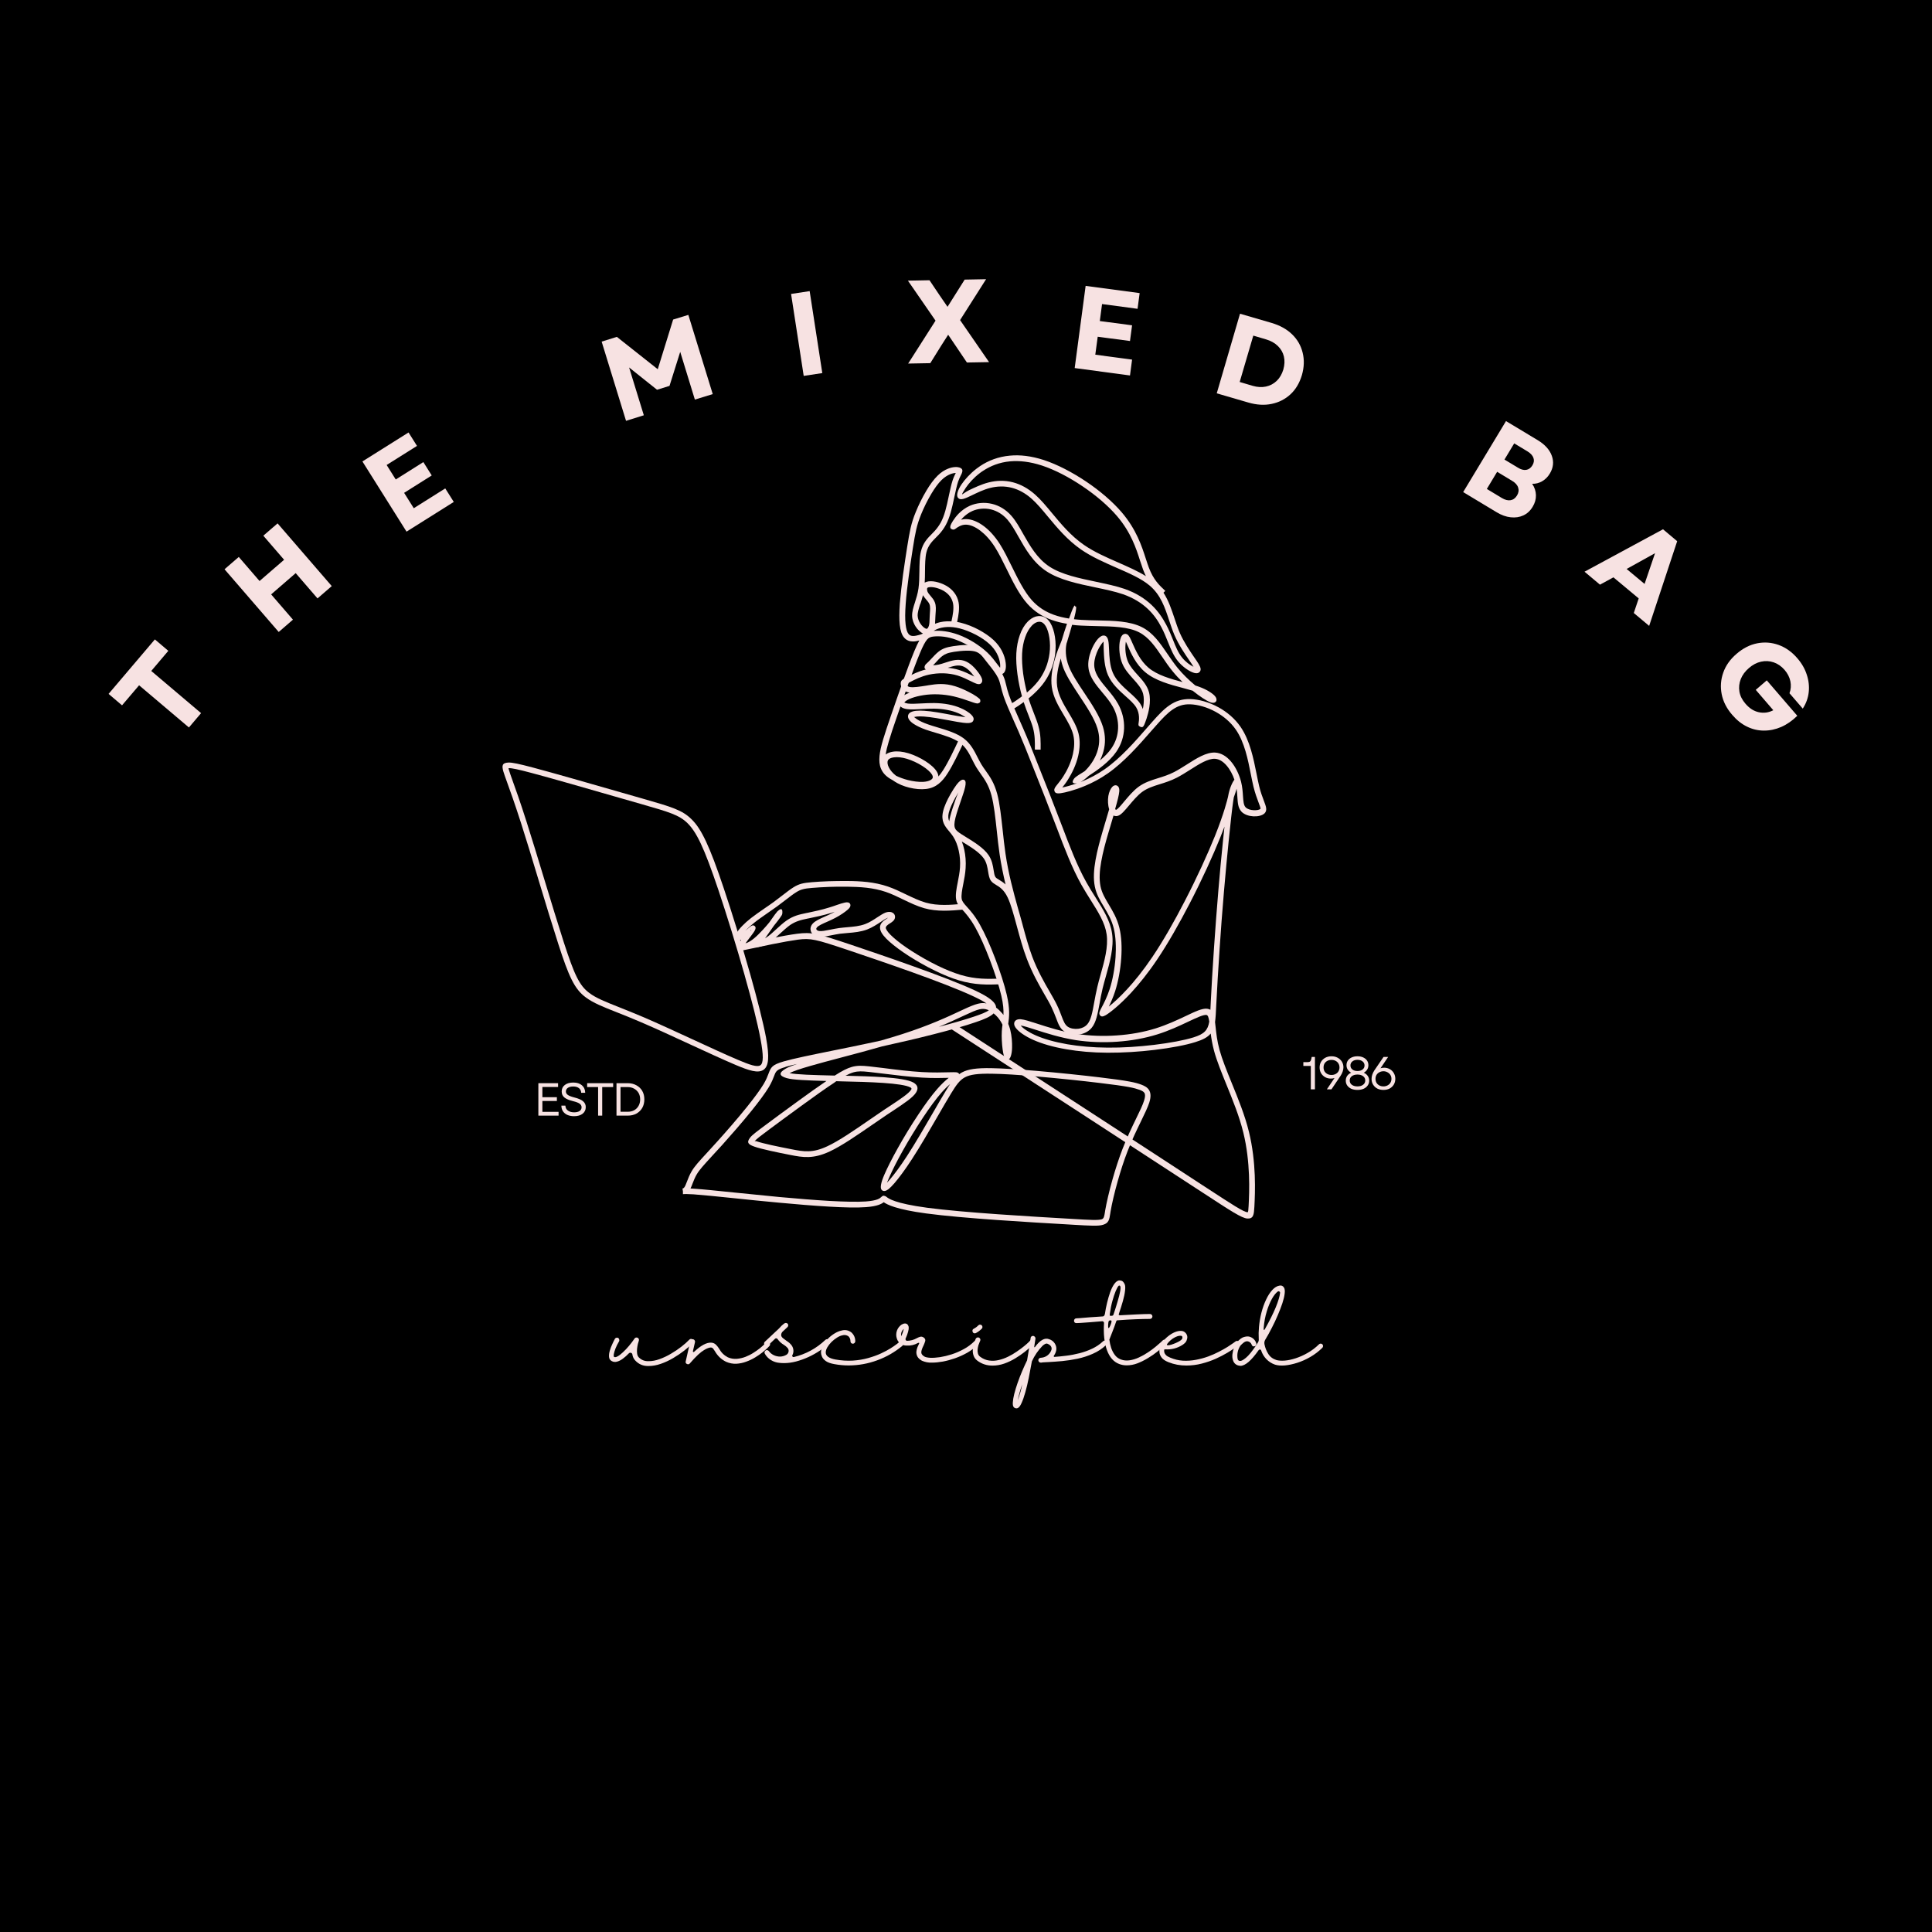
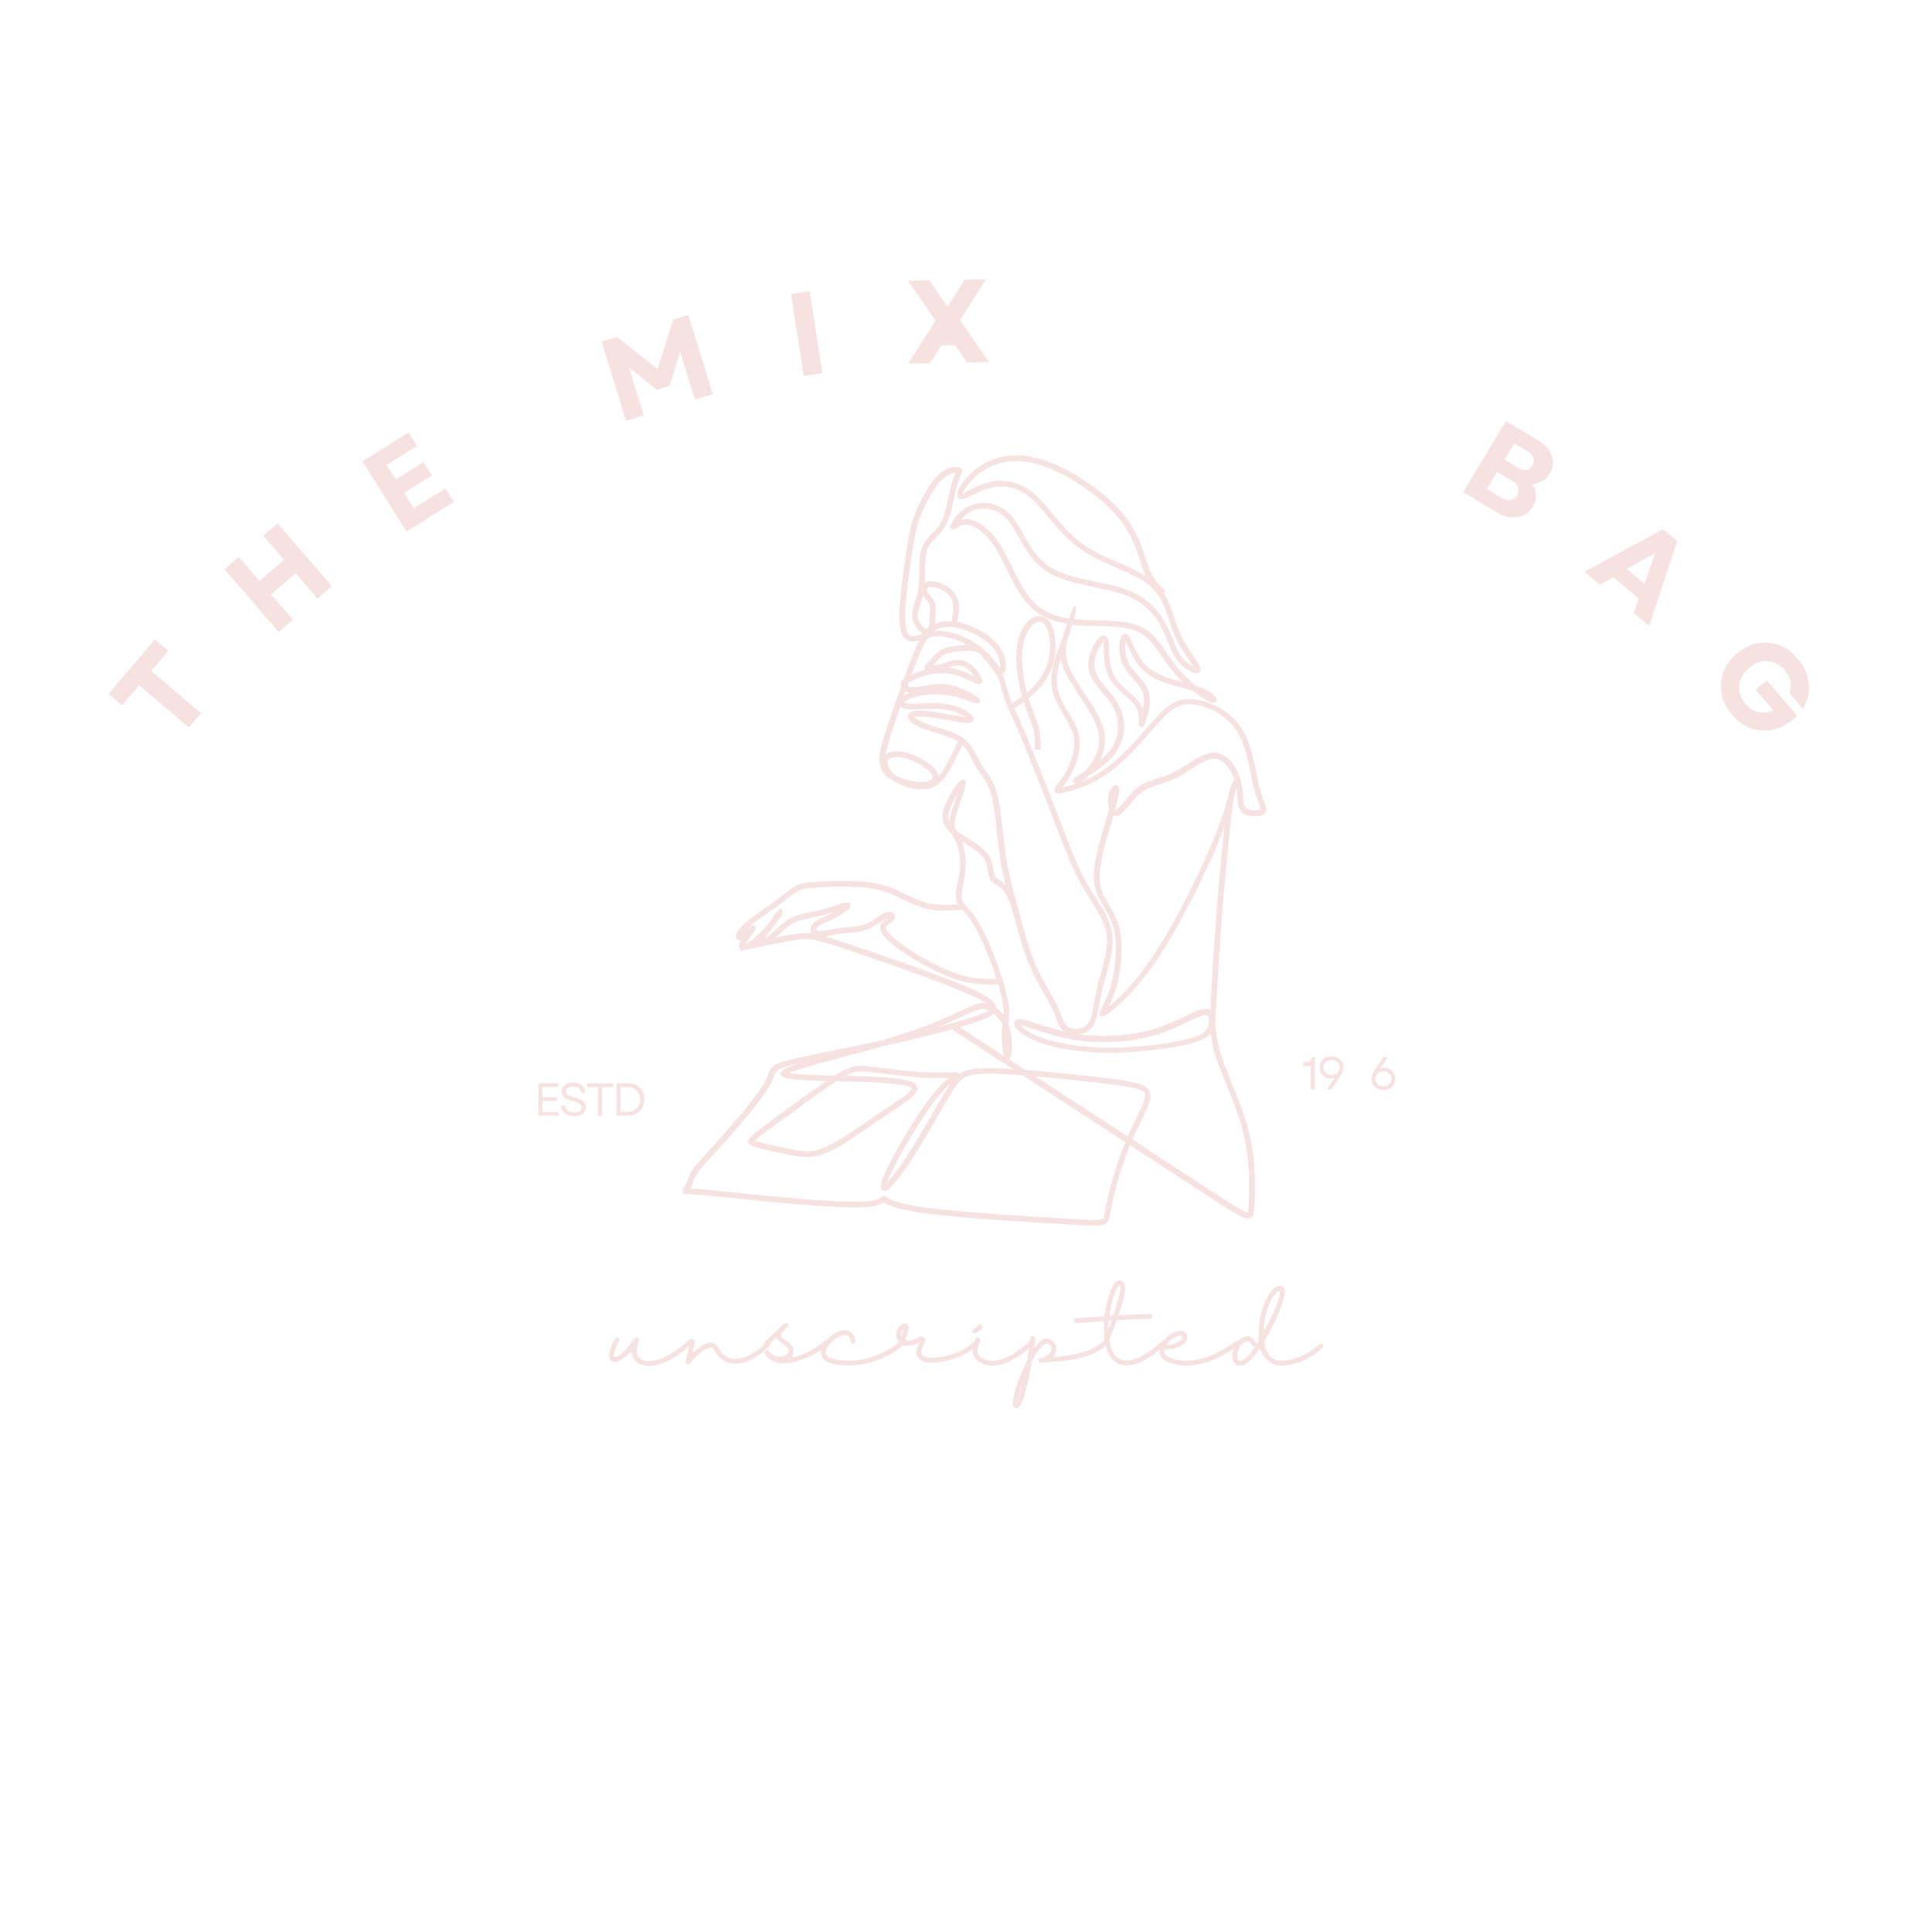
<svg xmlns="http://www.w3.org/2000/svg" width="500" zoomAndPan="magnify" viewBox="0 0 375 375" height="500" preserveAspectRatio="xMidYMid meet" version="1.0">
  <defs>
    <g />
    <clipPath id="9d0ddf66c1">
-       <path d="M 97.535 148 L 150 148 L 150 208 L 97.535 208 Z M 97.535 148 " clip-rule="nonzero" />
-     </clipPath>
+       </clipPath>
    <clipPath id="6f25b78780">
      <path d="M 184 88.176 L 245.906 88.176 L 245.906 237 L 184 237 Z M 184 88.176 " clip-rule="nonzero" />
    </clipPath>
  </defs>
  <rect x="-37.5" width="450" fill="#ffffff" y="-37.5" height="450" fill-opacity="1" />
-   <rect x="-37.5" width="450" fill="#000000" y="-37.5" height="450" fill-opacity="1" />
  <g clip-path="url(#9d0ddf66c1)">
    <path fill="#f7e2e2" d="M 148.711 201.512 C 148.129 198.414 146.98 193.922 145.629 189.137 C 143.984 183.32 142.051 177.078 140.496 172.457 C 139.086 168.238 137.996 165.371 137.035 163.324 C 136.047 161.227 135.203 159.977 134.258 159.047 C 132.426 157.215 130.387 156.633 124.715 155.004 L 120.5 153.797 C 114.754 152.141 107.543 150.074 103.398 148.969 C 100.809 148.285 99.41 147.98 98.684 148.008 C 97.406 148.066 97.406 148.664 97.695 149.727 C 97.84 150.219 98.074 150.859 98.422 151.832 C 98.988 153.402 99.879 155.848 101.156 159.832 C 102.133 162.871 103.34 166.844 104.547 170.855 C 105.898 175.336 107.281 179.859 108.355 183.188 C 109.387 186.402 110.172 188.57 110.957 190.141 C 111.773 191.77 112.586 192.773 113.691 193.586 C 115.133 194.664 117.008 195.418 119.785 196.508 C 121.109 197.031 122.652 197.645 124.5 198.445 C 127.219 199.605 130.562 201.148 133.805 202.648 C 137.137 204.188 140.363 205.672 142.824 206.719 C 145.383 207.793 147.113 208.363 148.176 207.664 C 149.223 206.965 149.367 205.133 148.699 201.484 Z M 144.566 189.426 C 145.922 194.184 147.055 198.66 147.621 201.703 C 148.203 204.855 148.203 206.355 147.578 206.777 C 146.953 207.184 145.5 206.676 143.273 205.73 C 140.887 204.727 137.629 203.215 134.285 201.672 C 131.027 200.176 127.699 198.633 124.949 197.453 C 123.145 196.684 121.574 196.059 120.223 195.52 C 117.52 194.445 115.699 193.73 114.375 192.727 C 113.418 192.016 112.691 191.129 111.961 189.66 C 111.207 188.148 110.449 186.023 109.418 182.855 C 108.328 179.48 106.961 174.973 105.605 170.535 C 104.387 166.535 103.191 162.582 102.203 159.496 C 100.91 155.453 100.039 153.027 99.469 151.457 C 99.137 150.512 98.902 149.883 98.773 149.418 C 98.715 149.215 98.684 149.098 98.742 149.098 C 99.34 149.07 100.648 149.359 103.121 150.016 C 107.191 151.094 114.434 153.188 120.195 154.844 L 124.41 156.051 C 129.879 157.621 131.828 158.176 133.473 159.805 C 134.316 160.648 135.113 161.809 136.031 163.758 C 136.977 165.766 138.039 168.586 139.449 172.773 C 140.988 177.371 142.926 183.594 144.566 189.398 Z M 144.566 189.426 " fill-opacity="1" fill-rule="nonzero" />
  </g>
  <path fill="#f7e2e2" d="M 143.68 184.57 C 145.805 184.117 147.926 183.668 149.918 183.262 C 151.867 182.867 153.598 182.562 154.863 182.387 C 156.113 182.227 156.957 182.199 158.266 182.477 C 159.621 182.75 161.465 183.363 164.695 184.438 C 167.953 185.531 172.594 187.113 177.07 188.715 C 181.566 190.328 185.941 192 188.707 193.281 C 190 193.879 190.914 194.371 191.484 194.766 C 190.945 194.648 190.422 194.676 189.824 194.824 C 189.07 195.012 188.184 195.391 186.961 195.957 L 186.363 196.234 C 183.992 197.352 180.43 199.012 175.152 200.711 C 173.844 201.133 172.434 201.555 170.965 201.977 L 169.699 202.254 C 166.816 202.879 164.141 203.418 161.699 203.91 C 157.523 204.754 154.02 205.469 152.117 206.02 C 149.816 206.691 149.645 207.156 149.164 208.406 C 148.988 208.887 148.742 209.523 148.234 210.398 C 147.535 211.562 146.344 213.16 144.988 214.848 C 143.141 217.145 140.977 219.617 139.316 221.465 C 138.504 222.367 137.805 223.121 137.223 223.762 C 135.695 225.422 134.824 226.352 134.227 227.383 C 133.836 228.055 133.574 228.723 133.355 229.305 C 133.137 229.887 132.949 230.367 132.746 230.555 C 132.629 230.672 132.469 230.684 132.469 230.699 L 132.555 231.238 L 132.555 231.789 C 132.598 231.789 132.613 231.789 132.656 231.777 C 132.773 231.762 133.281 231.734 134.621 231.82 C 136.293 231.938 139.145 232.227 142.516 232.574 C 145.148 232.852 148.117 233.156 151.156 233.434 C 154.559 233.754 157.945 234.031 160.887 234.203 C 163.852 234.379 166.398 234.438 168.07 234.305 C 170.281 234.148 171.137 233.668 171.531 233.348 C 172.141 233.781 173.887 234.742 179.762 235.527 C 186.887 236.488 200.238 237.258 207.336 237.664 L 208.293 237.723 C 211.625 237.914 213.227 238.016 214.125 237.723 C 215.203 237.391 215.32 236.75 215.508 235.5 L 215.566 235.121 C 215.801 233.727 216.293 231.574 216.961 229.215 C 217.5 227.312 218.141 225.289 218.867 223.43 C 219.711 221.23 220.672 219.27 221.473 217.625 C 222.199 216.129 222.793 214.906 223.086 213.977 C 223.434 212.855 223.359 212.113 223.027 211.574 C 222.691 211.039 222.141 210.762 221.527 210.527 C 220.977 210.324 220.379 210.137 219.188 209.918 C 218.023 209.699 216.277 209.453 213.473 209.117 C 210.242 208.727 205.562 208.23 201.141 207.852 C 197.867 207.578 194.727 207.371 192.387 207.328 C 189.578 207.285 187.922 207.504 186.684 208.172 C 186.508 208.273 186.336 208.375 186.176 208.492 C 186.102 208.289 185.93 208.172 185.609 208.129 C 185.359 208.102 184.867 208.113 184.152 208.129 C 182.961 208.16 181.129 208.215 178.945 208.086 C 176.578 207.953 173.77 207.605 171.43 207.301 C 170.441 207.184 169.539 207.066 168.695 206.98 C 167.344 206.836 166.426 206.793 165.363 207.082 C 164.449 207.344 163.457 207.84 162.02 208.77 C 157.773 208.668 154.586 208.578 153.25 208.289 C 153.961 207.926 155.301 207.461 157.352 206.879 C 158.965 206.414 161.059 205.848 163.344 205.25 C 165.871 204.582 168.621 203.855 171.238 203.098 C 174.715 202.34 178.191 201.527 181.305 200.727 C 184.504 199.914 187.34 199.113 189.402 198.398 C 191.047 197.848 192.254 197.324 192.863 196.699 C 193.141 196.918 193.418 197.18 193.68 197.484 C 194.012 197.891 194.332 198.355 194.582 198.895 C 194.523 199.301 194.48 199.723 194.449 200.176 C 194.391 201.293 194.465 202.648 194.609 203.68 C 194.668 204.145 194.754 204.551 194.828 204.844 C 194.973 205.367 195.234 205.688 195.598 205.672 L 195.715 205.656 L 195.746 205.641 C 196.109 205.539 196.414 204.594 196.441 203.387 C 196.473 202.371 196.383 201.062 196.094 199.914 L 195.992 199.551 C 195.902 199.273 195.816 198.996 195.699 198.734 C 195.891 197.34 196.062 195.914 195.41 193.078 C 194.957 191.129 194.117 188.523 193.141 185.98 C 192.211 183.535 191.148 181.152 190.203 179.48 C 189.184 177.66 188.297 176.703 187.645 175.977 C 187.121 175.395 186.77 175 186.668 174.492 C 186.539 173.809 186.742 172.73 186.977 171.539 C 187.164 170.578 187.367 169.562 187.426 168.5 C 187.512 167.277 187.41 166.043 187.164 164.922 C 187.047 164.371 186.887 163.832 186.684 163.336 L 186.918 163.48 C 188.344 164.34 190.145 165.445 190.973 166.652 C 191.512 167.438 191.656 168.355 191.789 169.141 C 191.906 169.836 191.992 170.434 192.312 170.914 C 192.59 171.32 192.953 171.523 193.375 171.785 C 194.012 172.164 194.855 172.672 195.586 174.199 C 196.211 175.508 196.777 177.59 197.387 179.844 C 197.941 181.895 198.535 184.09 199.293 186.066 C 200.355 188.891 201.68 191.188 202.77 193.078 C 203.293 193.98 203.758 194.777 204.105 195.508 C 204.484 196.293 204.746 196.988 204.98 197.586 C 205.43 198.793 205.75 199.664 206.637 200.246 C 207.363 200.711 208.426 200.945 209.457 200.801 C 210.359 200.668 211.262 200.262 211.887 199.504 C 212.758 198.457 213.051 196.801 213.43 194.766 C 213.59 193.848 213.777 192.859 214.023 191.828 C 214.199 191.098 214.434 190.285 214.664 189.457 C 215.422 186.75 216.234 183.871 215.855 181.211 C 215.508 178.723 214.125 176.543 212.613 174.141 C 212.031 173.227 211.422 172.266 210.855 171.234 C 209.035 167.992 207.566 164.094 206.188 160.457 L 205.777 159.395 C 204.441 155.891 203.16 152.648 202.07 149.93 L 201.371 148.168 C 200.383 145.668 199.582 143.645 198.637 141.48 C 198.262 140.605 198.027 140.066 197.766 139.5 C 196.996 137.785 196.27 136.113 195.832 134.875 C 195.57 134.121 195.426 133.523 195.309 133.016 C 195.148 132.332 195.004 131.75 194.684 131.094 C 194.203 130.121 193.359 129.043 192.617 128.113 L 192.066 127.414 C 191.293 126.426 190.727 125.684 189.461 125.367 C 188.91 125.219 188.227 125.176 187.527 125.191 C 186.641 125.207 185.738 125.309 185.012 125.422 C 184.355 125.523 183.832 125.641 183.398 125.801 C 182.934 125.977 182.539 126.195 182.16 126.5 C 181.68 126.879 181.203 127.402 180.781 127.852 C 180.621 128.027 180.461 128.203 180.27 128.391 C 180.141 128.52 180.039 128.621 179.949 128.695 C 179.746 128.883 179.602 129 179.527 129.191 C 179.383 129.523 179.426 129.773 179.703 129.945 C 178.207 130.324 177.055 130.922 176.301 131.312 L 175.922 131.504 C 175.094 131.926 174.832 132.055 174.832 132.711 C 174.832 133.031 174.949 133.48 175.297 133.844 C 175.543 134.09 175.895 134.309 176.375 134.41 L 176.562 134.441 C 175.836 134.715 175.254 135.035 174.902 135.371 C 174.715 135.547 174.586 135.734 174.512 135.938 C 174.41 136.215 174.41 136.477 174.512 136.738 C 174.613 136.969 174.789 137.176 175.051 137.32 C 175.297 137.465 175.645 137.582 176.082 137.641 C 176.824 137.742 177.828 137.684 178.918 137.625 C 179.703 137.582 180.547 137.539 181.316 137.551 C 182.219 137.566 183.078 137.641 183.863 137.801 C 184.648 137.945 185.359 138.164 186.016 138.438 C 186.555 138.672 187.031 138.949 187.398 139.211 L 187.078 139.168 C 186.395 139.078 185.535 138.918 184.648 138.758 L 184.605 138.746 C 182.801 138.41 180.895 138.047 179.398 137.961 C 179.094 137.945 178.816 137.93 178.57 137.93 C 178 137.93 177.508 137.988 177.145 138.09 C 176.605 138.25 176.27 138.555 176.242 139.008 L 176.242 139.066 C 176.242 139.516 176.621 140.039 177.363 140.52 C 177.914 140.883 178.699 141.273 179.688 141.625 C 180.27 141.828 180.895 142.016 181.535 142.207 C 183.223 142.715 185.098 143.27 186.305 144.156 C 187.5 145.027 188.137 146.293 188.734 147.5 C 188.98 147.98 189.215 148.461 189.477 148.895 C 189.754 149.348 190.043 149.754 190.336 150.176 C 191.09 151.238 191.906 152.371 192.441 154.379 C 192.922 156.168 193.199 158.684 193.477 161.285 C 193.637 162.812 193.809 164.371 194.027 165.824 C 194.332 167.918 194.742 169.824 195.176 171.672 C 194.742 171.262 194.305 171 193.941 170.781 C 193.621 170.594 193.359 170.434 193.215 170.23 C 193.023 169.953 192.953 169.473 192.863 168.906 C 192.719 168.02 192.559 166.973 191.875 165.969 C 190.914 164.559 188.996 163.395 187.484 162.465 L 186.715 161.984 C 186.043 161.562 185.594 161.227 185.391 160.805 C 185.188 160.371 185.199 159.746 185.461 158.699 C 185.711 157.723 186.16 156.43 186.566 155.238 C 187.207 153.375 187.773 151.746 187.18 151.398 C 187.121 151.367 187.078 151.355 187.02 151.34 C 186.668 151.266 186.191 151.629 185.695 152.27 C 185.332 152.75 184.895 153.434 184.473 154.176 C 183.848 155.266 183.266 156.516 183.047 157.504 C 182.613 159.41 183.367 160.328 184.242 161.375 C 184.504 161.695 184.777 162.012 185.027 162.406 C 185.492 163.133 185.855 164.062 186.086 165.098 C 186.32 166.129 186.406 167.25 186.336 168.355 C 186.277 169.328 186.074 170.332 185.898 171.25 C 185.637 172.559 185.418 173.734 185.594 174.621 C 185.754 175.438 186.191 175.918 186.844 176.629 C 187.469 177.312 188.297 178.242 189.258 179.93 C 190.176 181.543 191.207 183.887 192.125 186.285 C 193.082 188.785 193.91 191.348 194.348 193.238 C 194.742 194.91 194.812 196.059 194.77 197.004 C 194.684 196.902 194.609 196.785 194.523 196.684 C 194.145 196.246 193.75 195.871 193.344 195.578 C 193.332 194.59 192.066 193.559 189.184 192.219 C 186.406 190.926 182 189.254 177.465 187.625 C 172.926 185.996 168.301 184.426 165.059 183.332 C 161.785 182.242 159.91 181.633 158.516 181.34 C 157.059 181.035 156.129 181.066 154.746 181.238 C 153.395 181.414 151.648 181.734 149.715 182.113 C 147.824 182.488 145.645 182.957 143.461 183.422 L 143.695 184.496 Z M 191.934 196.086 C 191.469 196.453 190.449 196.859 189.055 197.324 C 187.281 197.922 184.91 198.605 182.219 199.316 C 184.109 198.531 185.637 197.816 186.844 197.25 L 187.441 196.977 C 188.59 196.438 189.418 196.074 190.086 195.914 C 190.684 195.77 191.18 195.797 191.715 196 Z M 152.449 207.082 C 153.047 206.906 153.801 206.719 154.703 206.516 C 153.715 206.848 153.004 207.141 152.566 207.387 C 151.082 208.23 151.199 208.828 152.695 209.262 C 153.832 209.598 156.609 209.715 160.418 209.816 C 158.789 210.922 156.828 212.316 154.895 213.727 C 152.582 215.402 150.211 217.16 148.566 218.383 C 146.91 219.617 145.965 220.316 145.586 220.824 C 144.859 221.77 145.25 222.148 146.414 222.555 C 147.098 222.805 148.234 223.078 149.512 223.371 C 150.805 223.66 152.172 223.938 153.379 224.172 C 154.633 224.418 155.738 224.621 156.945 224.578 C 158.164 224.535 159.445 224.242 161.043 223.5 C 163.387 222.41 166.41 220.316 169.363 218.281 C 170.309 217.625 171.254 216.973 172.172 216.359 L 173.406 215.547 C 175.531 214.137 177.289 212.973 177.844 211.996 C 178.277 211.242 178.148 210.617 177.289 210.121 C 176.328 209.582 174.164 209.277 171.543 209.09 C 169.246 208.93 166.57 208.855 164.113 208.797 C 164.723 208.477 165.219 208.262 165.684 208.129 C 166.57 207.883 167.387 207.926 168.605 208.055 C 169.32 208.129 170.281 208.262 171.328 208.375 C 173.684 208.668 176.488 209.016 178.934 209.16 C 181.098 209.293 182.945 209.234 184.152 209.207 C 183.559 209.672 182.785 210.367 181.914 211.371 C 180.824 212.621 179.559 214.34 178.309 216.23 C 176.867 218.383 175.426 220.754 174.25 222.875 C 173.129 224.883 172.215 226.688 171.648 228.008 C 170.992 229.508 170.789 230.582 171.121 230.945 C 171.152 230.977 171.18 231.004 171.211 231.035 C 171.543 231.281 171.965 231.195 172.477 230.801 C 172.781 230.555 173.172 230.16 173.625 229.637 C 174.512 228.605 175.691 227.02 176.984 225.027 C 178.613 222.527 180.43 219.387 182.043 216.594 C 183.004 214.922 183.906 213.379 184.633 212.188 C 185.578 210.645 186.246 209.672 187.266 209.117 C 188.312 208.551 189.812 208.375 192.43 208.406 C 194.695 208.434 197.824 208.637 201.109 208.93 C 205.516 209.309 210.172 209.801 213.398 210.195 C 216.207 210.527 217.922 210.777 219.043 210.98 C 220.148 211.184 220.699 211.359 221.18 211.531 C 221.602 211.691 221.965 211.867 222.125 212.129 C 222.301 212.406 222.312 212.855 222.066 213.625 C 221.805 214.484 221.223 215.676 220.512 217.133 C 219.711 218.789 218.75 220.766 217.879 223.02 C 217.152 224.91 216.484 226.977 215.945 228.898 C 215.262 231.297 214.766 233.508 214.52 234.918 L 214.461 235.309 C 214.332 236.109 214.258 236.531 213.836 236.664 C 213.121 236.879 211.582 236.793 208.398 236.605 L 207.438 236.547 C 200.355 236.141 187.02 235.367 179.949 234.422 C 173.668 233.578 172.461 232.633 172.082 232.328 C 171.98 232.258 171.922 232.199 171.82 232.168 C 171.43 231.996 171.281 232.125 171.02 232.371 C 170.805 232.574 170.293 233.043 168.055 233.203 C 166.41 233.316 163.926 233.258 161 233.098 C 158.051 232.926 154.691 232.648 151.316 232.344 C 148.406 232.066 145.383 231.762 142.691 231.484 C 139.289 231.137 136.41 230.832 134.75 230.73 L 134.023 230.684 C 134.168 230.395 134.301 230.074 134.43 229.711 C 134.637 229.172 134.883 228.547 135.23 227.953 C 135.77 227.035 136.613 226.133 138.082 224.52 C 138.676 223.879 139.375 223.121 140.191 222.223 C 141.848 220.375 144.031 217.887 145.906 215.562 C 147.301 213.828 148.523 212.188 149.25 210.98 C 149.805 210.035 150.066 209.352 150.27 208.812 C 150.602 207.941 150.719 207.605 152.492 207.098 Z M 184.414 210.414 C 184.168 210.777 183.922 211.168 183.66 211.605 C 182.918 212.828 182.016 214.367 181.055 216.039 C 179.441 218.832 177.625 221.961 176.023 224.418 C 174.758 226.367 173.609 227.906 172.75 228.91 C 172.535 229.16 172.332 229.375 172.156 229.566 L 172.637 228.445 C 173.203 227.137 174.09 225.391 175.195 223.414 C 176.371 221.305 177.797 218.965 179.207 216.84 C 180.445 214.98 181.68 213.293 182.727 212.098 C 183.367 211.371 183.934 210.82 184.414 210.414 Z M 162.02 210.062 L 162.34 209.859 L 163.328 209.891 C 165.945 209.945 168.898 210.02 171.457 210.195 C 173.914 210.367 175.938 210.629 176.738 211.082 C 176.926 211.184 176.953 211.312 176.883 211.461 C 176.461 212.203 174.801 213.305 172.797 214.629 L 171.559 215.445 C 170.645 216.055 169.699 216.711 168.754 217.363 C 165.844 219.371 162.848 221.438 160.594 222.484 C 159.141 223.168 157.992 223.43 156.93 223.457 C 155.852 223.5 154.805 223.297 153.613 223.066 C 152.363 222.816 150.965 222.543 149.773 222.281 C 148.551 222.004 147.461 221.742 146.809 221.508 C 146.633 221.449 146.445 221.551 146.488 221.496 C 146.777 221.117 147.664 220.445 149.25 219.27 C 150.852 218.09 153.148 216.375 155.578 214.617 C 157.945 212.887 160.348 211.184 162.062 210.062 Z M 184.242 159.41 C 184.051 158.961 183.992 158.449 184.152 157.781 C 184.355 156.91 184.895 155.773 185.461 154.758 C 185.652 154.422 185.855 154.086 186.043 153.797 C 185.883 154.133 185.711 154.508 185.562 154.93 C 185.141 156.137 184.676 157.477 184.43 158.48 C 184.344 158.828 184.285 159.133 184.242 159.41 Z M 198.492 179.523 C 198.172 178.375 197.883 177.27 197.578 176.266 C 196.66 172.949 195.746 169.633 195.164 165.691 C 194.945 164.223 194.785 162.695 194.625 161.199 C 194.332 158.551 194.059 155.992 193.562 154.117 C 192.98 151.922 192.109 150.699 191.293 149.566 C 191.004 149.156 190.727 148.766 190.48 148.359 C 190.234 147.938 190 147.484 189.766 147.035 C 189.098 145.711 188.398 144.316 187.004 143.281 C 185.637 142.277 183.66 141.684 181.898 141.16 C 181.246 140.969 180.633 140.781 180.098 140.59 C 179.18 140.273 178.48 139.922 178 139.617 C 177.594 139.34 177.375 139.152 177.375 139.078 C 177.391 139.051 177.422 139.18 177.477 139.168 C 177.727 139.094 178.117 139.051 178.582 139.051 C 178.832 139.051 179.078 139.066 179.324 139.078 C 180.766 139.18 182.641 139.531 184.402 139.852 L 184.445 139.863 C 185.359 140.039 186.246 140.199 186.945 140.285 C 187.773 140.387 188.43 140.375 188.734 140.113 C 188.793 140.066 188.836 140.012 188.879 139.938 C 189.055 139.648 189.012 139.328 188.777 139.008 C 188.648 138.832 188.457 138.645 188.211 138.438 C 187.773 138.105 187.164 137.727 186.465 137.438 C 185.738 137.117 184.938 136.883 184.082 136.723 C 183.238 136.562 182.32 136.477 181.332 136.461 C 180.504 136.445 179.66 136.504 178.875 136.535 C 177.828 136.594 176.867 136.637 176.227 136.562 C 175.953 136.52 175.746 136.461 175.602 136.391 L 175.543 136.344 C 175.559 136.301 175.602 136.242 175.676 136.184 C 175.922 135.953 176.371 135.707 176.984 135.488 C 177.609 135.254 178.379 135.066 179.223 134.934 C 180.125 134.789 181.113 134.73 182.16 134.773 C 183.105 134.816 184.094 134.934 185.113 135.168 C 186.305 135.445 187.527 135.867 188.387 136.172 C 189.113 136.434 189.621 136.605 189.867 136.52 C 190.234 136.418 190.363 136.184 190.246 135.809 C 190.176 135.59 189.199 134.875 187.977 134.281 C 187.18 133.871 186.246 133.465 185.402 133.203 C 184.371 132.883 183.457 132.77 182.613 132.77 C 181.77 132.77 181.012 132.883 180.258 133 L 179.836 133.074 C 178.539 133.277 177.273 133.48 176.59 133.348 C 176.359 133.305 176.199 133.203 176.098 133.102 C 175.98 132.973 175.938 132.824 175.938 132.723 C 175.938 132.711 176.055 132.68 176.418 132.508 L 176.809 132.301 C 177.566 131.91 178.773 131.285 180.312 130.949 C 181.188 130.762 182.16 130.66 183.164 130.688 C 184.051 130.719 184.969 130.848 185.84 131.109 C 186.801 131.402 187.715 131.867 188.43 132.215 C 189.258 132.621 189.855 132.926 190.262 132.738 C 190.32 132.711 190.363 132.68 190.422 132.637 C 190.684 132.402 190.711 132.07 190.566 131.664 C 190.48 131.445 190.348 131.184 190.16 130.906 C 189.797 130.355 189.273 129.715 188.762 129.25 C 188.227 128.754 187.672 128.418 187.121 128.246 C 186.555 128.07 186 128.043 185.402 128.113 C 184.766 128.203 184.109 128.406 183.469 128.621 C 183.02 128.77 182.582 128.914 182.176 129 C 181.781 129.09 181.418 129.117 181.113 129.133 L 181.609 128.609 C 181.988 128.188 182.422 127.707 182.859 127.371 C 183.148 127.141 183.441 126.98 183.789 126.848 C 184.168 126.703 184.617 126.617 185.199 126.516 C 185.883 126.414 186.742 126.312 187.555 126.297 C 188.168 126.281 188.75 126.324 189.215 126.441 C 190.117 126.676 190.598 127.27 191.223 128.098 L 191.773 128.797 C 192.488 129.684 193.301 130.719 193.723 131.574 C 193.984 132.129 194.117 132.652 194.273 133.277 C 194.406 133.828 194.566 134.453 194.828 135.238 C 195.266 136.504 196.02 138.207 196.793 139.953 L 197.664 141.914 C 198.582 144.039 199.395 146.059 200.383 148.574 L 201.082 150.336 C 202.156 153.027 203.422 156.227 204.773 159.789 L 205.184 160.852 C 206.578 164.531 208.062 168.457 209.922 171.773 C 210.504 172.805 211.117 173.777 211.711 174.723 C 213.152 177.008 214.477 179.102 214.797 181.355 C 215.145 183.785 214.359 186.547 213.633 189.152 C 213.398 189.965 213.18 190.75 212.992 191.566 C 212.73 192.641 212.555 193.645 212.383 194.562 C 212.047 196.438 211.77 197.949 211.074 198.777 C 210.637 199.301 209.996 199.594 209.344 199.68 C 208.57 199.781 207.801 199.637 207.277 199.301 C 206.695 198.91 206.418 198.195 206.039 197.191 C 205.809 196.566 205.531 195.84 205.125 195.012 C 204.762 194.254 204.281 193.441 203.758 192.523 C 202.68 190.664 201.387 188.41 200.355 185.676 C 199.641 183.77 199.047 181.59 198.492 179.539 Z M 183.934 129.625 C 184.488 129.453 185.039 129.277 185.551 129.203 C 185.984 129.148 186.395 129.16 186.785 129.293 C 187.191 129.422 187.586 129.672 188.008 130.047 C 188.398 130.41 188.809 130.891 189.113 131.328 L 188.895 131.211 C 188.137 130.832 187.18 130.355 186.133 130.035 C 185.402 129.816 184.664 129.672 183.922 129.613 Z M 183.934 129.625 " fill-opacity="1" fill-rule="nonzero" />
  <g clip-path="url(#6f25b78780)">
    <path fill="#f7e2e2" d="M 184.504 199.652 C 203.625 212.07 222.766 224.504 232.699 231.004 L 233.688 231.645 C 238.848 235.02 241.016 236.445 242.105 236.516 C 243.312 236.59 243.387 235.73 243.473 234.25 C 243.547 232.836 243.648 230.672 243.547 228.125 C 243.445 225.582 243.141 222.645 242.426 219.719 C 241.629 216.449 240.305 213.219 239.082 210.223 C 238.121 207.867 237.234 205.672 236.711 203.797 C 236.23 202.035 236.07 200.496 235.941 199.289 C 235.91 198.969 235.867 198.66 235.84 198.387 C 235.957 197.527 236.012 196.465 236.07 195.129 L 236.102 194.574 C 236.23 191.957 236.449 188.25 236.727 184.148 C 236.957 180.629 237.25 176.789 237.57 173.051 C 237.875 169.473 238.195 166.086 238.484 163.25 C 238.848 159.645 239.168 156.82 239.359 155.543 L 239.477 154.785 C 239.707 154.133 239.898 153.562 240.027 153.098 C 240.113 153.664 240.145 154.203 240.172 154.684 C 240.246 155.863 240.305 156.809 240.945 157.504 L 241 157.578 C 241.555 158.129 242.441 158.406 243.27 158.449 C 244.113 158.496 244.957 158.305 245.379 157.926 L 245.422 157.898 C 246.02 157.301 245.773 156.617 245.305 155.398 C 245.043 154.699 244.68 153.77 244.391 152.547 C 244.23 151.879 244.07 151.062 243.895 150.191 C 243.312 147.281 242.617 143.734 240.785 141.07 C 239.664 139.457 238.152 138.191 236.539 137.305 C 234.676 136.273 232.684 135.734 231.039 135.691 C 229.469 135.648 228.234 136.055 227.055 136.855 C 225.922 137.609 224.875 138.73 223.609 140.156 L 222.59 141.32 C 220.309 143.938 217.473 147.18 214.418 149.305 C 213.008 150.293 211.539 151.035 210.215 151.602 L 209.75 151.789 C 210.141 151.559 210.695 151.164 211.32 150.582 C 212.992 149.508 215.32 147.891 216.688 145.898 C 217.645 144.504 218.125 142.949 218.184 141.391 C 218.242 139.75 217.836 138.105 217.035 136.652 C 216.438 135.574 215.641 134.613 214.867 133.684 C 213.719 132.316 212.629 131.008 212.426 129.555 C 212.293 128.637 212.512 127.605 212.875 126.703 C 213.137 126.051 213.457 125.469 213.777 125.031 C 213.938 124.797 214.082 124.637 214.199 124.535 C 214.215 124.754 214.215 125.32 214.227 126.051 C 214.285 127.504 214.359 129.422 215.059 131.035 C 215.801 132.738 217.195 133.988 218.477 135.137 C 219.316 135.879 220.09 136.578 220.527 137.289 C 221.281 138.512 221.078 139.895 221.004 140.328 C 220.945 140.68 220.918 140.883 221.312 141.059 C 221.734 141.246 221.891 141.102 222.082 140.707 C 222.242 140.359 222.836 138.891 223.086 137.262 C 223.23 136.316 223.258 135.297 223.027 134.398 C 222.68 133.059 221.762 132.039 220.832 131.023 C 220.105 130.223 219.375 129.41 218.953 128.465 C 218.43 127.27 218.359 125.801 218.488 124.828 L 218.531 124.551 L 218.852 125.262 C 219.492 126.73 220.469 128.957 222.301 130.484 C 224.262 132.129 227.113 132.883 229.613 133.539 C 230.27 133.715 230.91 133.887 231.492 134.062 C 232.902 135.211 234.18 136.012 234.852 136.285 C 235.199 136.418 235.477 136.445 235.664 136.391 C 236.07 136.258 236.203 135.969 236.086 135.559 C 236.043 135.414 235.941 135.238 235.781 135.066 C 235.359 134.602 234.312 133.871 232.758 133.305 C 232.523 133.219 232.277 133.145 232.027 133.059 L 231.898 132.957 C 230.793 132.027 229.602 130.891 228.598 129.672 C 227.871 128.781 227.23 127.836 226.59 126.906 C 225.164 124.812 223.812 122.82 221.645 121.73 C 219.305 120.551 216.148 120.48 212.992 120.422 C 211.973 120.406 210.973 120.379 209.953 120.32 C 209.445 120.289 208.934 120.246 208.453 120.188 C 208.977 118.137 208.977 117.496 208.688 117.758 C 208.672 117.164 208.324 117.688 207.496 120.059 C 206.461 119.898 205.473 119.664 204.543 119.328 C 202.941 118.75 201.504 117.859 200.281 116.496 C 198.754 114.777 197.547 112.305 196.383 109.934 C 195.613 108.379 194.871 106.852 194.07 105.602 C 193.098 104.074 192.035 102.941 191.004 102.156 C 189.766 101.223 188.559 100.773 187.57 100.758 C 187.191 100.746 186.844 100.801 186.539 100.875 C 186.656 100.746 186.77 100.613 186.902 100.48 C 187.383 99.988 188.008 99.508 188.734 99.188 C 189.781 98.723 191.074 98.578 192.371 98.883 C 193.488 99.16 194.594 99.785 195.539 100.859 C 196.297 101.734 196.98 102.926 197.691 104.191 C 199.031 106.547 200.516 109.18 203.133 110.895 C 205.691 112.566 209.227 113.309 212.598 114.008 C 214.535 114.414 216.41 114.809 217.98 115.344 C 220.059 116.074 221.602 117.074 222.793 118.195 C 223.988 119.316 224.816 120.566 225.441 121.773 C 225.949 122.734 226.328 123.691 226.691 124.594 C 227.258 125.992 227.77 127.258 228.625 128.316 C 229.453 129.336 230.59 130.137 231.391 130.469 C 231.664 130.586 231.914 130.66 232.117 130.672 C 232.48 130.703 232.758 130.586 232.93 130.309 C 233.031 130.148 233.062 129.977 233.031 129.758 C 232.961 129.277 232.465 128.535 231.781 127.562 C 230.938 126.324 229.789 124.652 228.988 122.82 C 228.609 121.949 228.293 120.988 227.973 120.027 C 227.402 118.328 226.836 116.598 225.832 115.039 L 226.184 114.691 L 226.168 114.676 C 225.035 113.613 223.887 112.555 222.984 110.152 C 222.793 109.66 222.621 109.09 222.414 108.48 C 221.617 106.008 220.582 102.793 217.734 99.449 C 215.957 97.371 213.473 95.246 210.781 93.445 C 208.105 91.656 205.227 90.156 202.637 89.301 C 200.18 88.5 197.969 88.25 196.008 88.441 C 193.75 88.645 191.832 89.402 190.246 90.461 C 190 90.621 189.766 90.797 189.535 90.973 C 188.27 91.945 187.266 93.078 186.625 94.023 C 185.883 95.129 185.609 96.121 185.898 96.555 L 185.93 96.598 C 186.406 97.227 187.34 96.758 188.648 96.133 C 189.652 95.652 190.914 95.027 192.195 94.707 C 193.562 94.359 194.988 94.316 196.398 94.68 C 197.691 95.016 198.988 95.699 200.238 96.805 C 201.285 97.734 202.316 98.969 203.422 100.309 C 205.211 102.461 207.191 104.832 209.836 106.664 C 211.914 108.102 214.359 109.164 216.699 110.195 C 219.188 111.273 221.543 112.305 223.129 113.645 C 225.297 115.461 226.109 117.934 226.91 120.363 C 227.23 121.336 227.551 122.297 227.957 123.258 C 228.801 125.207 229.977 126.922 230.852 128.188 C 231.184 128.68 231.477 129.102 231.664 129.422 C 230.996 129.117 230.109 128.465 229.441 127.633 C 228.684 126.703 228.203 125.512 227.68 124.203 C 227.316 123.285 226.926 122.312 226.371 121.277 C 225.688 119.984 224.801 118.633 223.508 117.41 C 222.211 116.188 220.539 115.098 218.301 114.312 C 216.672 113.746 214.75 113.352 212.789 112.93 C 209.516 112.246 206.07 111.535 203.699 109.98 C 201.301 108.41 199.891 105.891 198.609 103.652 C 197.867 102.328 197.168 101.094 196.324 100.133 C 195.219 98.867 193.898 98.125 192.574 97.805 C 191.031 97.43 189.492 97.617 188.238 98.172 C 187.367 98.562 186.641 99.129 186.074 99.695 C 185.129 100.672 184.574 101.719 184.488 102.008 C 184.371 102.43 184.488 102.664 184.867 102.766 C 185.156 102.852 185.316 102.738 185.578 102.547 C 185.898 102.316 186.598 101.82 187.5 101.836 C 188.285 101.848 189.258 102.227 190.289 103.012 C 191.223 103.727 192.195 104.758 193.098 106.168 C 193.867 107.375 194.594 108.859 195.352 110.387 C 196.543 112.828 197.793 115.375 199.41 117.191 C 200.762 118.703 202.348 119.695 204.137 120.332 C 205.082 120.668 206.07 120.914 207.102 121.074 L 206.941 121.555 C 206.68 122.312 206.418 123.125 206.172 123.984 C 206.086 124.273 206.027 124.434 205.91 124.711 C 205.328 126.121 203.699 130.02 204.148 133.32 C 204.426 135.355 205.457 137.074 206.461 138.758 C 207.234 140.055 207.988 141.32 208.309 142.598 C 208.613 143.836 208.527 145.129 208.25 146.367 C 207.871 148.008 207.133 149.535 206.418 150.641 C 205.996 151.309 205.574 151.832 205.27 152.211 C 204.848 152.734 204.586 153.055 204.645 153.418 C 204.719 153.926 205.082 154.074 205.895 153.957 C 206.754 153.84 208.543 153.402 210.621 152.531 C 212.02 151.949 213.559 151.148 215.027 150.117 C 218.199 147.906 221.078 144.605 223.406 141.945 L 224.422 140.797 C 225.617 139.441 226.617 138.383 227.664 137.684 C 228.656 137.016 229.688 136.664 231.012 136.707 C 232.48 136.754 234.297 137.246 236 138.191 C 237.469 139.008 238.863 140.156 239.867 141.609 C 241.57 144.066 242.238 147.5 242.789 150.305 C 242.965 151.164 243.125 151.98 243.301 152.707 C 243.621 154 243.984 154.961 244.258 155.688 C 244.566 156.488 244.727 156.922 244.637 157.012 L 244.625 157.023 C 244.418 157.199 243.895 157.289 243.328 157.258 C 242.734 157.23 242.121 157.055 241.789 156.707 L 241.742 156.66 C 241.379 156.254 241.336 155.484 241.262 154.523 C 241.207 153.695 241.148 152.75 240.887 151.719 C 240.535 150.363 239.852 148.867 238.895 147.762 C 238.062 146.801 237.047 146.148 235.855 146.074 C 234.137 145.988 232.234 147.195 230.344 148.402 C 229.512 148.926 228.684 149.449 227.898 149.855 C 226.809 150.41 225.762 150.742 224.758 151.047 C 223.418 151.469 222.168 151.863 221.004 152.707 C 219.957 153.477 219.043 154.582 218.242 155.527 C 217.559 156.355 216.977 157.055 216.629 157.184 L 216.598 157.199 C 216.586 157.199 216.57 157.172 216.539 157.141 C 216.512 157.098 216.484 157.055 216.453 157.012 C 216.891 155.484 217.211 154.262 217.254 153.594 C 217.281 153.172 217.211 152.879 217.062 152.691 C 216.875 152.457 216.629 152.371 216.336 152.445 C 216.176 152.488 216.016 152.59 215.887 152.734 C 215.594 153.039 215.262 153.695 215.129 154.496 C 215 155.309 215.043 156.328 215.289 157.07 L 214.766 158.844 C 214.547 159.555 214.332 160.328 214.023 161.344 C 213.5 163.164 212.965 165.082 212.645 166.914 C 212.309 168.789 212.191 170.578 212.512 172.105 C 212.816 173.617 213.531 174.797 214.285 176.047 C 215.012 177.27 215.785 178.551 216.191 180.234 C 216.57 181.82 216.656 183.77 216.527 185.762 C 216.379 187.973 215.957 190.211 215.391 191.973 C 214.867 193.57 214.227 194.809 213.82 195.562 C 213.473 196.234 213.254 196.641 213.457 196.988 C 213.691 197.383 214.039 197.383 214.621 197.047 C 215.379 196.598 217.211 195.215 219.582 192.656 C 221.078 191.027 222.793 188.934 224.582 186.27 C 226.691 183.145 228.902 179.246 230.938 175.32 C 233.324 170.711 235.445 166.055 236.871 162.508 C 237.164 161.766 237.426 161.082 237.672 160.441 L 237.395 163.047 C 237.09 165.984 236.77 169.387 236.48 172.863 C 236.172 176.543 235.883 180.395 235.637 183.973 C 235.359 188.047 235.141 191.754 235.012 194.414 L 234.938 196 C 234.762 195.898 234.574 195.824 234.328 195.797 C 233.395 195.664 231.984 196.336 230.125 197.223 C 228.496 197.992 226.504 198.922 224.277 199.621 C 221.965 200.336 219.391 200.801 216.773 200.973 C 214.141 201.164 211.48 201.062 209.008 200.684 C 206.039 200.234 203.32 199.344 201.301 198.691 C 199.891 198.238 198.812 197.891 198.129 197.832 C 197.723 197.805 197.418 197.875 197.199 198.023 C 196.906 198.227 196.805 198.531 196.863 198.879 C 196.906 199.098 197.023 199.344 197.227 199.594 C 197.738 200.246 198.898 201.105 200.574 201.848 C 202.23 202.59 204.41 203.227 206.984 203.664 C 209.328 204.07 212.02 204.32 214.957 204.332 C 217.938 204.348 221.18 204.145 224.133 203.781 C 227.289 203.402 230.125 202.863 231.984 202.281 C 233.496 201.816 234.414 201.324 234.996 200.609 C 235.125 201.586 235.316 202.719 235.648 203.969 C 236.188 205.949 237.09 208.16 238.051 210.527 C 239.258 213.496 240.566 216.695 241.336 219.867 C 242.035 222.715 242.324 225.566 242.426 228.055 C 242.527 230.539 242.426 232.68 242.355 234.074 C 242.312 234.859 242.281 235.297 242.152 235.297 C 241.367 235.25 239.27 233.871 234.281 230.613 L 233.293 229.973 C 223.887 223.805 204.484 211.211 185.098 198.617 L 184.504 199.551 Z M 234.168 197.004 C 234.473 197.047 234.602 197.512 234.719 198.297 C 234.43 199.984 233.73 200.711 231.664 201.352 C 229.863 201.918 227.098 202.43 224.016 202.805 C 221.094 203.156 217.895 203.375 214.969 203.344 C 212.105 203.328 209.473 203.082 207.176 202.691 C 204.672 202.254 202.594 201.656 201.023 200.961 C 199.555 200.305 198.551 199.594 198.113 199.055 C 198.684 199.129 199.684 199.445 200.949 199.855 C 203.016 200.523 205.777 201.41 208.832 201.891 C 211.391 202.281 214.141 202.387 216.848 202.195 C 219.551 202.008 222.211 201.527 224.598 200.785 C 226.895 200.074 228.93 199.113 230.59 198.328 C 232.289 197.527 233.586 196.918 234.18 197.004 Z M 239.578 151.355 C 239.141 151.934 238.633 153.098 238.383 154.523 C 238.371 154.555 238.355 154.641 238.355 154.668 C 238.223 155.238 237.586 157.855 235.84 162.219 C 234.43 165.723 232.32 170.359 229.949 174.926 C 227.941 178.824 225.746 182.68 223.652 185.777 C 221.891 188.379 220.219 190.445 218.75 192.031 C 217.312 193.586 216.105 194.676 215.219 195.375 C 215.594 194.617 216.047 193.629 216.438 192.422 C 217.035 190.574 217.473 188.25 217.633 185.953 C 217.777 183.871 217.691 181.793 217.27 180.09 C 216.816 178.242 216.004 176.891 215.23 175.598 C 214.535 174.434 213.863 173.328 213.602 172.004 C 213.328 170.637 213.43 168.98 213.75 167.219 C 214.066 165.418 214.578 163.539 215.102 161.766 C 215.305 161.066 215.582 160.152 215.844 159.266 L 216.133 158.289 C 216.234 158.336 216.336 158.379 216.453 158.391 C 216.641 158.422 216.832 158.406 217.035 158.336 C 217.66 158.117 218.328 157.301 219.129 156.355 C 219.887 155.453 220.758 154.406 221.688 153.711 C 222.707 152.969 223.855 152.605 225.121 152.211 C 226.152 151.891 227.258 151.543 228.422 150.945 C 229.25 150.523 230.109 149.973 230.969 149.434 C 232.711 148.328 234.457 147.207 235.824 147.281 C 236.668 147.324 237.438 147.848 238.078 148.59 C 238.746 149.359 239.27 150.363 239.605 151.355 Z M 208.977 152.051 C 207.844 152.457 206.871 152.719 206.188 152.852 C 206.492 152.457 206.898 151.965 207.305 151.297 C 208.062 150.102 208.875 148.461 209.285 146.672 C 209.605 145.273 209.691 143.805 209.344 142.379 C 208.977 140.926 208.18 139.602 207.363 138.234 C 206.418 136.652 205.445 135.023 205.195 133.219 C 204.949 131.445 205.387 129.438 205.895 127.809 C 205.996 128.418 206.188 129.102 206.461 129.816 C 207.117 131.43 208.293 133.203 209.5 135.035 C 210.926 137.188 212.41 139.414 213.008 141.379 C 213.473 142.875 213.43 144.242 213.109 145.449 C 212.688 147.051 211.785 148.371 210.914 149.305 C 210.781 149.434 210.664 149.566 210.551 149.68 L 209.879 150.102 C 209.531 150.32 209.238 150.496 209.023 150.656 C 208.746 150.844 208.586 150.988 208.512 151.094 C 207.977 151.82 208.164 152.141 208.949 152.035 Z M 205.707 153.301 C 205.719 153.402 205.719 153.461 205.707 153.348 C 205.707 153.332 205.707 153.316 205.707 153.301 Z M 207.059 124.77 L 207.117 124.609 L 207.191 124.348 C 207.555 123.141 207.859 122.121 208.09 121.277 C 208.66 121.352 209.227 121.395 209.82 121.426 C 210.812 121.48 211.859 121.496 212.906 121.527 C 215.93 121.586 218.969 121.641 221.078 122.719 C 222.984 123.68 224.262 125.555 225.602 127.531 C 226.242 128.477 226.895 129.438 227.664 130.367 C 228.246 131.082 228.887 131.766 229.543 132.391 C 227.23 131.777 224.641 131.051 222.941 129.625 C 221.312 128.258 220.395 126.18 219.797 124.812 C 219.422 123.953 219.16 123.328 218.781 123.125 C 218.621 123.039 218.461 123.008 218.301 123.039 C 217.98 123.082 217.746 123.328 217.574 123.707 C 217.473 123.953 217.383 124.289 217.324 124.668 C 217.164 125.801 217.27 127.504 217.879 128.898 C 218.375 130.02 219.172 130.906 219.945 131.766 C 220.773 132.68 221.602 133.598 221.879 134.672 C 222.066 135.398 222.039 136.273 221.922 137.086 C 221.891 137.277 221.863 137.449 221.82 137.625 C 221.719 137.32 221.574 137 221.383 136.695 C 220.859 135.852 220.031 135.109 219.129 134.309 C 217.953 133.246 216.641 132.086 216.004 130.586 C 215.391 129.176 215.32 127.359 215.262 126.004 C 215.203 124.668 215.16 123.664 214.504 123.402 C 214.375 123.359 214.242 123.344 214.098 123.359 C 213.703 123.418 213.238 123.781 212.816 124.363 C 212.453 124.855 212.074 125.539 211.785 126.297 C 211.379 127.344 211.117 128.566 211.277 129.699 C 211.508 131.473 212.715 132.914 213.953 134.398 C 214.695 135.285 215.465 136.199 216.004 137.176 C 216.715 138.453 217.078 139.91 217.02 141.348 C 216.977 142.699 216.555 144.055 215.711 145.273 C 215.129 146.117 214.332 146.902 213.488 147.617 C 213.777 147.051 214.023 146.422 214.199 145.754 C 214.562 144.371 214.605 142.789 214.082 141.07 C 213.43 138.949 211.914 136.664 210.434 134.453 C 209.254 132.68 208.09 130.934 207.496 129.438 C 206.695 127.445 206.84 125.816 206.984 125.059 L 207.043 124.785 Z M 222.43 111.84 C 220.891 110.867 219.012 110.051 217.078 109.195 C 214.781 108.191 212.383 107.145 210.391 105.762 C 207.859 104.016 205.938 101.688 204.207 99.609 C 203.074 98.242 202.012 96.965 200.906 95.988 C 199.527 94.766 198.07 93.996 196.617 93.617 C 195.004 93.195 193.402 93.254 191.859 93.648 C 190.449 94.012 189.141 94.652 188.094 95.145 C 187.281 95.539 186.828 95.988 186.742 95.945 C 186.727 95.844 187.004 95.363 187.469 94.664 C 188.066 93.793 188.98 92.746 190.145 91.859 C 190.348 91.699 190.566 91.539 190.801 91.395 C 192.254 90.434 194 89.734 196.051 89.547 C 197.867 89.387 199.918 89.605 202.23 90.359 C 204.73 91.176 207.508 92.629 210.098 94.375 C 212.703 96.121 215.102 98.172 216.816 100.176 C 219.523 103.348 220.527 106.445 221.281 108.816 C 221.484 109.441 221.676 110.008 221.863 110.531 C 222.039 111.012 222.227 111.434 222.414 111.824 Z M 222.43 111.84 " fill-opacity="1" fill-rule="nonzero" />
  </g>
  <path fill="#f7e2e2" d="M 187.004 176.543 L 186.93 175.871 L 186.902 175.438 C 184.473 175.641 182.043 175.859 179.703 175.203 C 178.422 174.84 177.129 174.215 175.82 173.59 C 174.688 173.035 173.523 172.484 172.344 172.078 C 171.035 171.625 169.699 171.363 168.359 171.203 C 167.035 171.059 165.715 171 164.391 171 C 163.184 170.988 161.988 171.016 160.898 171.043 C 159.605 171.09 158.457 171.16 157.598 171.234 C 156.754 171.305 156.145 171.379 155.59 171.523 C 155.023 171.672 154.559 171.887 153.992 172.238 C 153.367 172.629 152.641 173.195 151.824 173.824 C 151.285 174.23 150.719 174.68 150.18 175.074 C 149.613 175.496 148.973 175.918 148.348 176.352 C 147.434 176.977 146.547 177.605 145.773 178.199 C 145.121 178.707 144.539 179.23 144.074 179.711 C 143.578 180.223 143.215 180.672 143.027 181.035 C 142.879 181.312 142.836 181.559 142.852 181.762 C 142.867 181.98 142.969 182.172 143.129 182.285 C 143.273 182.402 143.449 182.461 143.664 182.445 C 143.723 182.445 143.781 182.434 143.855 182.434 C 143.695 182.68 143.578 182.883 143.508 183.059 C 143.289 183.641 143.402 184.016 143.973 184.207 C 144.277 184.309 144.828 184.277 145.5 183.988 C 145.789 183.855 146.109 183.684 146.457 183.449 C 146.574 183.93 146.82 183.871 147.258 183.785 C 147.445 183.742 147.781 183.684 148.203 183.508 C 148.625 183.332 149.164 183.07 149.746 182.637 C 150.27 182.258 150.82 181.734 151.402 181.211 C 152.059 180.613 152.727 180.004 153.336 179.566 C 153.891 179.188 154.414 178.941 154.953 178.754 C 155.504 178.562 156.086 178.434 156.727 178.301 L 157.031 178.242 C 158.297 177.98 159.781 177.676 161.293 177.211 L 162.02 176.977 L 161.641 177.184 C 161.133 177.457 160.594 177.691 160.098 177.91 C 159.125 178.344 158.254 178.738 157.773 179.246 C 157.527 179.508 157.379 179.801 157.336 180.09 C 157.293 180.324 157.32 180.555 157.395 180.773 C 157.469 180.992 157.598 181.18 157.773 181.34 C 158.02 181.574 158.355 181.75 158.777 181.805 C 159.461 181.922 160.332 181.75 161.352 181.543 C 161.875 181.441 162.441 181.328 163.039 181.238 C 163.488 181.18 164.012 181.137 164.535 181.094 C 165.801 180.992 167.094 180.875 168.316 180.41 C 169.305 180.031 170.18 179.449 170.934 178.957 C 171.457 178.605 171.91 178.301 172.258 178.172 L 172.387 178.129 L 172.141 178.289 C 171.414 178.766 170.527 179.348 170.891 180.543 C 171.078 181.18 171.719 181.965 172.68 182.809 C 173.641 183.652 174.934 184.613 176.43 185.574 C 177.973 186.562 179.734 187.566 181.508 188.422 C 183.078 189.195 184.664 189.848 186.117 190.285 C 189.23 191.215 191.688 191.145 194.16 191.055 L 194.172 191.055 L 194.16 190.59 L 194.16 189.949 L 194.145 189.949 C 191.773 190.023 189.391 190.109 186.438 189.223 C 185.039 188.801 183.512 188.176 181.988 187.434 C 180.258 186.59 178.527 185.602 177.027 184.641 C 175.574 183.711 174.324 182.797 173.422 181.98 C 172.605 181.27 172.098 180.645 171.953 180.223 C 171.82 179.812 172.332 179.48 172.75 179.219 C 173 179.059 173.219 178.914 173.391 178.738 C 173.625 178.504 173.727 178.23 173.727 177.98 C 173.727 177.762 173.668 177.574 173.539 177.398 C 173.422 177.254 173.262 177.137 173.059 177.066 C 172.75 176.965 172.332 176.965 171.863 177.137 C 171.414 177.312 170.906 177.648 170.324 178.023 C 169.609 178.492 168.797 179.043 167.922 179.363 C 166.863 179.77 165.641 179.871 164.449 179.973 C 163.938 180.02 163.43 180.062 162.891 180.133 C 162.281 180.223 161.684 180.336 161.133 180.453 C 160.23 180.629 159.461 180.789 158.965 180.703 C 158.777 180.672 158.629 180.598 158.543 180.512 C 158.5 180.469 158.469 180.426 158.457 180.383 C 158.441 180.336 158.441 180.293 158.441 180.25 C 158.457 180.176 158.5 180.074 158.586 179.988 C 158.906 179.641 159.68 179.289 160.551 178.914 C 161.074 178.68 161.625 178.434 162.148 178.156 C 163.125 177.648 164.039 177.008 164.535 176.57 C 164.695 176.426 164.812 176.309 164.883 176.207 C 165.074 175.945 165.133 175.684 165 175.438 C 164.973 175.395 164.957 175.363 164.914 175.32 C 164.562 174.926 163.648 175.246 162.469 175.641 C 161.977 175.816 161.438 176.004 160.941 176.148 C 159.488 176.602 158.035 176.906 156.785 177.168 L 156.477 177.227 C 155.793 177.371 155.184 177.5 154.574 177.707 C 153.949 177.922 153.336 178.215 152.684 178.664 C 152.012 179.129 151.301 179.785 150.633 180.395 C 150.078 180.906 149.543 181.398 149.062 181.75 C 148.859 181.895 148.668 182.023 148.496 182.125 C 148.914 181.531 149.469 180.758 149.977 180.02 L 150.211 179.684 C 150.488 179.348 150.734 179.043 150.938 178.766 C 151.332 178.242 151.605 177.867 151.707 177.691 C 151.781 177.559 151.824 177.445 151.84 177.355 C 151.941 176.41 151.664 176.18 150.98 176.832 C 150.922 176.863 150.863 176.922 150.82 176.992 C 150.75 177.078 150.602 177.254 150.414 177.5 C 150.152 177.852 149.773 178.402 149.336 179.016 C 148.961 179.48 148.523 179.988 148.074 180.469 C 147.492 181.094 146.895 181.703 146.371 182.125 C 145.863 182.547 145.41 182.824 145.031 182.984 C 144.902 183.043 144.801 183.086 144.699 183.117 C 144.785 182.969 144.902 182.809 145.047 182.621 C 145.223 182.375 145.484 182.023 145.746 181.703 C 146.355 180.891 146.922 180.176 146.531 179.785 C 146.137 179.391 145.746 179.742 145.223 180.191 L 144.668 180.656 L 144.844 180.484 C 145.266 180.047 145.805 179.566 146.43 179.074 C 147.199 178.461 148.074 177.867 148.945 177.254 C 149.555 176.832 150.168 176.41 150.793 175.961 C 151.402 175.508 151.957 175.086 152.465 174.695 C 153.25 174.086 153.949 173.547 154.543 173.184 C 154.996 172.891 155.387 172.719 155.84 172.602 C 156.305 172.469 156.855 172.41 157.641 172.34 C 158.527 172.266 159.664 172.195 160.898 172.148 C 161.988 172.105 163.168 172.094 164.348 172.105 C 165.609 172.121 166.906 172.164 168.199 172.309 C 169.465 172.457 170.715 172.703 171.953 173.125 C 173.086 173.516 174.207 174.055 175.312 174.594 C 176.664 175.246 178 175.887 179.383 176.281 C 181.93 176.992 184.457 176.773 186.977 176.555 L 186.988 176.555 Z M 145.805 180.703 C 145.688 180.527 145.57 180.367 145.762 180.555 C 145.832 180.629 145.832 180.672 145.805 180.703 Z M 145.805 180.703 " fill-opacity="1" fill-rule="nonzero" />
  <path fill="#f7e2e2" d="M 186.145 143.5 C 185.113 145.711 184.066 147.922 183.047 149.508 C 182.758 149.973 182.453 150.363 182.148 150.715 C 182.133 150.422 182.031 150.102 181.855 149.797 C 181.465 149.129 180.633 148.387 179.629 147.746 C 178.629 147.105 177.434 146.539 176.328 146.207 C 175.211 145.871 174.164 145.77 173.332 145.898 C 172.75 145.988 172.273 146.16 171.91 146.453 C 172.012 145.727 172.215 144.898 172.52 143.879 C 172.883 142.641 173.391 141.129 174.062 139.195 C 174.73 137.262 175.531 134.922 176.328 132.664 C 177.129 130.426 177.914 128.305 178.539 126.82 C 179.137 125.379 179.574 124.566 179.965 124.113 C 180.301 123.738 180.633 123.633 181.086 123.562 C 181.668 123.488 182.41 123.477 183.25 123.59 C 183.98 123.691 184.793 123.883 185.637 124.203 C 186.566 124.551 187.555 125.031 188.473 125.598 C 189.391 126.164 190.234 126.805 190.914 127.461 C 191.688 128.203 192.254 128.957 192.691 129.555 C 193.066 130.062 193.359 130.457 193.664 130.672 C 193.809 130.773 193.969 130.832 194.117 130.863 C 194.391 130.906 194.641 130.805 194.844 130.617 C 194.988 130.469 195.09 130.281 195.148 130.047 C 195.25 129.699 195.277 129.234 195.207 128.68 C 195.133 127.996 194.902 127.152 194.449 126.297 C 194.086 125.613 193.562 124.898 192.836 124.215 C 192.051 123.488 191.031 122.805 189.957 122.223 C 188.836 121.629 187.645 121.164 186.555 120.887 C 186.293 120.812 186.031 120.77 185.781 120.727 C 186.059 119.387 186.277 118.078 186.059 116.914 C 185.93 116.23 185.652 115.605 185.246 115.07 C 184.836 114.516 184.301 114.051 183.66 113.688 C 183.047 113.34 182.336 113.078 181.68 112.93 C 180.984 112.785 180.328 112.77 179.848 112.93 C 179.762 112.961 179.676 112.988 179.602 113.031 L 179.484 113.09 C 179.527 112.379 179.543 111.621 179.543 110.879 C 179.559 109.543 179.574 108.25 179.805 107.258 C 180.125 105.879 180.941 105.062 181.695 104.309 C 181.898 104.105 182.09 103.914 182.277 103.711 C 182.773 103.172 183.207 102.578 183.586 101.879 C 183.965 101.18 184.27 100.379 184.547 99.422 C 184.793 98.535 185.027 97.5 185.23 96.496 C 185.477 95.363 185.711 94.273 185.957 93.516 C 186.145 92.965 186.348 92.555 186.496 92.266 C 186.598 92.078 186.668 91.93 186.715 91.785 C 186.902 91.246 186.801 90.941 186.203 90.738 C 185.824 90.609 184.984 90.578 184.008 90.973 C 183.383 91.219 182.672 91.641 181.973 92.34 C 181.23 93.066 180.488 94.098 179.82 95.219 C 179.004 96.586 178.277 98.082 177.77 99.332 C 177.289 100.48 177 101.426 176.75 102.477 C 176.52 103.492 176.328 104.629 176.082 106.152 C 175.848 107.668 175.543 109.586 175.281 111.52 C 175.02 113.484 174.789 115.477 174.656 117.133 C 174.539 118.82 174.527 120.203 174.641 121.266 C 174.773 122.414 175.035 123.227 175.473 123.738 C 175.953 124.316 176.59 124.508 177.203 124.508 C 177.652 124.508 178.09 124.422 178.438 124.316 C 178.148 124.828 177.844 125.496 177.477 126.367 C 176.852 127.883 176.055 130.02 175.254 132.258 C 174.453 134.5 173.641 136.855 172.969 138.805 C 172.301 140.738 171.793 142.266 171.414 143.531 C 171.035 144.809 170.805 145.812 170.715 146.715 C 170.629 147.66 170.688 148.473 171.008 149.215 C 171.328 149.973 171.879 150.598 172.766 151.148 C 172.926 151.25 173.102 151.34 173.277 151.441 L 173.492 151.586 C 174.352 152.184 175.414 152.617 176.488 152.879 C 177.625 153.156 178.773 153.258 179.734 153.141 C 180.723 153.027 181.508 152.676 182.191 152.141 C 182.844 151.617 183.41 150.934 183.949 150.074 C 184.996 148.445 186.059 146.191 187.121 143.938 L 187.121 143.922 L 186.117 143.457 Z M 173.887 150.539 C 173.273 150.074 172.824 149.52 172.547 148.996 C 172.258 148.445 172.184 147.938 172.344 147.602 C 172.488 147.281 172.91 147.078 173.492 147.004 C 174.176 146.902 175.051 146.992 176.023 147.281 C 177.027 147.586 178.133 148.098 179.051 148.691 C 179.922 149.246 180.605 149.855 180.91 150.363 C 180.996 150.523 181.055 150.672 181.055 150.801 C 181.055 150.902 181.043 151.004 180.984 151.094 C 180.91 151.207 180.793 151.309 180.633 151.398 C 180.301 151.602 179.805 151.719 179.18 151.762 C 178.309 151.805 177.23 151.66 176.184 151.398 C 175.355 151.18 174.555 150.887 173.887 150.555 Z M 183.398 122.531 C 182.582 122.414 181.855 122.398 181.23 122.457 C 181.406 122.34 181.609 122.223 181.855 122.121 C 182.379 121.902 183.062 121.73 183.879 121.699 C 184.574 121.672 185.375 121.746 186.277 121.977 C 187.281 122.223 188.398 122.676 189.434 123.215 C 190.438 123.738 191.367 124.375 192.078 125.031 C 192.703 125.613 193.156 126.223 193.477 126.82 C 193.867 127.547 194.043 128.23 194.117 128.812 C 194.16 129.133 194.145 129.41 194.117 129.613 C 193.969 129.453 193.797 129.203 193.578 128.93 C 193.113 128.305 192.516 127.504 191.688 126.703 C 190.945 125.992 190.027 125.309 189.055 124.695 C 188.066 124.086 187.02 123.562 186.031 123.199 C 185.098 122.863 184.211 122.645 183.41 122.531 Z M 184.676 120.609 C 184.387 120.594 184.109 120.594 183.848 120.594 C 182.902 120.625 182.117 120.812 181.492 121.074 C 181.52 120.801 181.52 120.508 181.535 120.219 C 181.535 120.012 181.551 119.809 181.566 119.562 L 181.594 119.125 C 181.652 118.398 181.727 117.598 181.449 116.902 C 181.258 116.406 180.941 116.043 180.621 115.664 C 180.414 115.418 180.199 115.172 180.082 114.938 C 180.039 114.867 180.008 114.793 179.996 114.719 C 179.938 114.547 179.922 114.387 179.949 114.238 C 179.965 114.152 180.023 114.078 180.109 114.035 L 180.199 114.008 C 180.473 113.922 180.941 113.934 181.449 114.035 C 182 114.152 182.598 114.371 183.121 114.66 C 183.629 114.953 184.051 115.316 184.371 115.738 C 184.676 116.145 184.879 116.609 184.984 117.121 C 185.172 118.109 184.953 119.344 184.676 120.609 Z M 179.137 122.953 C 179.094 122.98 179.062 123.008 179.02 123.023 C 178.891 123.098 178.699 123.156 178.395 123.242 C 178.074 123.328 177.652 123.445 177.246 123.445 C 176.91 123.445 176.59 123.359 176.359 123.066 C 176.066 122.719 175.879 122.094 175.777 121.176 C 175.66 120.172 175.676 118.879 175.793 117.25 C 175.906 115.594 176.141 113.629 176.402 111.711 C 176.664 109.762 176.953 107.871 177.188 106.371 C 177.422 104.891 177.609 103.785 177.844 102.766 C 178.074 101.777 178.367 100.875 178.801 99.801 C 179.297 98.59 179.996 97.137 180.781 95.828 C 181.406 94.781 182.09 93.82 182.758 93.168 C 183.34 92.602 183.922 92.25 184.43 92.047 C 184.879 91.871 185.258 91.801 185.52 91.801 L 185.508 91.816 C 185.348 92.133 185.129 92.57 184.91 93.211 C 184.633 94.039 184.402 95.16 184.152 96.309 C 183.949 97.281 183.73 98.301 183.484 99.16 C 183.223 100.062 182.945 100.789 182.613 101.398 C 182.277 102.008 181.898 102.531 181.465 103.012 C 181.289 103.215 181.098 103.391 180.926 103.578 C 180.051 104.453 179.137 105.367 178.742 107.07 C 178.496 108.148 178.469 109.527 178.453 110.926 C 178.438 112.059 178.422 113.207 178.277 114.211 C 178.133 115.23 177.844 116.117 177.594 116.914 C 177.273 117.891 177.012 118.75 177.043 119.59 C 177.07 120.332 177.348 121.031 177.711 121.598 C 178.117 122.238 178.672 122.734 179.152 122.965 Z M 178.641 117.234 C 178.816 116.711 178.992 116.145 179.152 115.52 C 179.324 115.84 179.559 116.117 179.789 116.391 C 180.039 116.684 180.301 116.988 180.414 117.293 C 180.59 117.758 180.531 118.43 180.488 119.039 L 180.461 119.504 C 180.445 119.738 180.445 119.984 180.43 120.219 C 180.414 120.668 180.414 121.062 180.301 121.438 C 180.285 121.512 180.258 121.57 180.227 121.641 C 180.168 121.801 180.082 121.934 179.98 122.008 C 179.922 122.051 179.848 122.062 179.746 122.035 L 179.676 122.008 C 179.355 121.875 178.934 121.496 178.613 120.988 C 178.336 120.566 178.148 120.059 178.117 119.535 C 178.09 118.879 178.336 118.121 178.613 117.234 Z M 178.641 117.234 " fill-opacity="1" fill-rule="nonzero" />
  <path fill="#f7e2e2" d="M 201.984 145.523 C 201.996 144.055 202.027 142.598 201.562 140.941 C 201.359 140.184 201.051 139.414 200.719 138.543 C 200.367 137.652 199.992 136.68 199.641 135.559 C 200.004 135.27 200.398 134.934 200.789 134.555 C 201.488 133.902 202.203 133.133 202.797 132.258 C 203.41 131.371 203.887 130.398 204.25 129.352 C 204.602 128.316 204.82 127.227 204.879 126.121 C 204.949 124.988 204.848 123.84 204.617 122.848 C 204.383 121.848 204.004 120.973 203.512 120.422 L 203.352 120.246 C 202.828 119.738 202.203 119.535 201.547 119.578 C 200.938 119.621 200.297 119.91 199.73 120.422 C 199.629 120.508 199.539 120.594 199.453 120.684 C 198.844 121.309 198.305 122.211 197.926 123.316 C 197.578 124.305 197.344 125.48 197.27 126.805 C 197.199 128.086 197.301 129.48 197.488 130.891 C 197.691 132.375 198 133.844 198.363 135.152 L 198.172 135.297 C 197.098 136.098 196.5 136.461 195.891 136.812 L 196.441 137.758 C 197.039 137.406 197.648 137.043 198.695 136.273 C 199.016 137.277 199.367 138.148 199.672 138.934 C 199.992 139.777 200.297 140.535 200.484 141.219 C 200.906 142.73 200.879 144.109 200.863 145.492 L 201.969 145.508 Z M 199.32 134.398 C 199.031 133.262 198.77 132.012 198.594 130.746 C 198.422 129.41 198.332 128.07 198.391 126.863 C 198.449 125.656 198.668 124.578 198.988 123.68 C 199.32 122.719 199.773 121.977 200.266 121.453 C 200.34 121.379 200.414 121.309 200.469 121.25 C 200.863 120.902 201.27 120.711 201.648 120.684 C 201.984 120.652 202.316 120.77 202.594 121.047 L 202.695 121.148 C 203.074 121.57 203.363 122.27 203.555 123.098 C 203.758 124 203.844 125.031 203.785 126.062 C 203.727 127.066 203.523 128.055 203.219 129 C 202.898 129.945 202.449 130.848 201.91 131.648 C 201.359 132.449 200.703 133.16 200.062 133.77 C 199.816 134.004 199.57 134.223 199.336 134.41 Z M 199.32 134.398 " fill-opacity="1" fill-rule="nonzero" />
  <g fill="#f7e2e2" fill-opacity="1">
    <g transform="translate(32.92, 145.623)">
      <g>
        <path d="M 3.75 -4.422 L -5.922 -12.609 L -9.234 -8.719 L -11.844 -10.938 L -2.859 -21.516 L -0.25 -19.297 L -3.562 -15.391 L 6.109 -7.203 Z M 3.75 -4.422 " />
      </g>
    </g>
  </g>
  <g fill="#f7e2e2" fill-opacity="1">
    <g transform="translate(52.628, 123.932)">
      <g>
        <path d="M 9 -7.781 L 4.766 -12.688 L 0 -8.562 L 4.234 -3.656 L 1.469 -1.266 L -9.047 -13.438 L -6.281 -15.828 L -2.25 -11.156 L 2.516 -15.281 L -1.516 -19.953 L 1.25 -22.344 L 11.766 -10.172 Z M 9 -7.781 " />
      </g>
    </g>
  </g>
  <g fill="#f7e2e2" fill-opacity="1">
    <g transform="translate(77.267, 104.223)">
      <g>
        <path d="M 1.641 -1.031 L -6.922 -14.656 L 2.031 -20.281 L 3.672 -17.672 L -2.219 -13.969 L -0.453 -11.156 L 4.906 -14.531 L 6.531 -11.938 L 1.172 -8.562 L 3.047 -5.578 L 9.156 -9.422 L 10.812 -6.797 Z M 1.641 -1.031 " />
      </g>
    </g>
  </g>
  <g fill="#f7e2e2" fill-opacity="1">
    <g transform="translate(101.742, 90.181)">
      <g />
    </g>
  </g>
  <g fill="#f7e2e2" fill-opacity="1">
    <g transform="translate(119.654, 82.245)">
      <g>
        <path d="M 1.859 -0.562 L -2.875 -15.938 L 0.078 -16.859 L 8.016 -10.578 L 11 -20.219 L 13.953 -21.125 L 18.688 -5.75 L 15.219 -4.688 L 12.375 -13.953 L 10.297 -7.344 L 7.875 -6.594 L 2.453 -10.922 L 5.312 -1.641 Z M 1.859 -0.562 " />
      </g>
    </g>
  </g>
  <g fill="#f7e2e2" fill-opacity="1">
    <g transform="translate(154.077, 73.258)">
      <g>
        <path d="M 1.922 -0.297 L -0.531 -16.203 L 3.078 -16.75 L 5.531 -0.844 Z M 1.922 -0.297 " />
      </g>
    </g>
  </g>
  <g fill="#f7e2e2" fill-opacity="1">
    <g transform="translate(175.648, 70.583)">
      <g>
-         <path d="M 0.625 -0.016 L 5.938 -8.344 L 0.578 -16.109 L 4.766 -16.188 L 6.75 -13.234 L 8.266 -11.031 L 11.594 -16.312 L 15.75 -16.391 L 10.703 -8.453 L 16.328 -0.297 L 12.031 -0.219 L 9.766 -3.578 L 8.391 -5.609 L 7.062 -3.531 L 4.922 -0.094 Z M 0.625 -0.016 " />
+         <path d="M 0.625 -0.016 L 5.938 -8.344 L 0.578 -16.109 L 4.766 -16.188 L 6.75 -13.234 L 8.266 -11.031 L 11.594 -16.312 L 15.75 -16.391 L 10.703 -8.453 L 16.328 -0.297 L 12.031 -0.219 L 9.766 -3.578 L 7.062 -3.531 L 4.922 -0.094 Z M 0.625 -0.016 " />
      </g>
    </g>
  </g>
  <g fill="#f7e2e2" fill-opacity="1">
    <g transform="translate(206.674, 71.19)">
      <g>
-         <path d="M 1.922 0.25 L 4.047 -15.703 L 14.531 -14.297 L 14.125 -11.25 L 7.234 -12.172 L 6.797 -8.875 L 13.062 -8.047 L 12.656 -5 L 6.391 -5.828 L 5.922 -2.344 L 13.062 -1.391 L 12.656 1.688 Z M 1.922 0.25 " />
-       </g>
+         </g>
    </g>
  </g>
  <g fill="#f7e2e2" fill-opacity="1">
    <g transform="translate(234.311, 75.798)">
      <g>
-         <path d="M 1.859 0.547 L 6.375 -14.906 L 12.484 -13.125 C 14.117 -12.645 15.453 -11.906 16.484 -10.906 C 17.516 -9.906 18.195 -8.719 18.531 -7.344 C 18.875 -5.977 18.828 -4.531 18.391 -3 C 17.93 -1.457 17.191 -0.211 16.172 0.734 C 15.148 1.68 13.938 2.301 12.531 2.594 C 11.125 2.895 9.602 2.805 7.969 2.328 Z M 6.312 -1.656 L 8.844 -0.906 C 9.75 -0.645 10.602 -0.598 11.406 -0.766 C 12.219 -0.941 12.914 -1.312 13.5 -1.875 C 14.082 -2.438 14.508 -3.164 14.781 -4.062 C 15.039 -4.977 15.078 -5.828 14.891 -6.609 C 14.703 -7.391 14.312 -8.066 13.719 -8.641 C 13.125 -9.223 12.363 -9.648 11.438 -9.922 L 8.953 -10.656 Z M 6.312 -1.656 " />
-       </g>
+         </g>
    </g>
  </g>
  <g fill="#f7e2e2" fill-opacity="1">
    <g transform="translate(264.585, 86.043)">
      <g />
    </g>
  </g>
  <g fill="#f7e2e2" fill-opacity="1">
    <g transform="translate(282.345, 94.513)">
      <g>
        <path d="M 1.656 1 L 9.969 -12.781 L 16.125 -9.078 C 17.531 -8.223 18.441 -7.211 18.859 -6.047 C 19.285 -4.879 19.16 -3.734 18.484 -2.609 C 18.098 -1.961 17.602 -1.461 17 -1.109 C 16.395 -0.754 15.742 -0.586 15.047 -0.609 C 15.516 0.078 15.758 0.812 15.781 1.594 C 15.801 2.375 15.586 3.129 15.141 3.859 C 14.672 4.641 14.066 5.195 13.328 5.531 C 12.586 5.875 11.77 5.992 10.875 5.891 C 9.977 5.797 9.066 5.469 8.141 4.906 Z M 6.25 0.391 L 9.172 2.156 C 9.785 2.52 10.348 2.66 10.859 2.578 C 11.367 2.492 11.785 2.188 12.109 1.656 C 12.422 1.133 12.492 0.625 12.328 0.125 C 12.172 -0.375 11.785 -0.805 11.172 -1.172 L 8.25 -2.938 Z M 9.672 -5.312 L 12.266 -3.75 C 12.867 -3.375 13.414 -3.227 13.906 -3.312 C 14.395 -3.395 14.789 -3.688 15.094 -4.188 C 15.395 -4.688 15.461 -5.164 15.297 -5.625 C 15.141 -6.094 14.758 -6.516 14.156 -6.891 L 11.562 -8.453 Z M 9.672 -5.312 " />
      </g>
    </g>
  </g>
  <g fill="#f7e2e2" fill-opacity="1">
    <g transform="translate(307.399, 110.842)">
      <g>
        <path d="M 0.156 0.125 L 15.391 -8.109 L 18.141 -5.797 L 12.703 10.641 L 9.719 8.141 L 10.672 5.312 L 5.766 1.219 L 3.156 2.641 Z M 8.328 -0.406 L 11.812 2.5 L 13.844 -3.469 Z M 8.328 -0.406 " />
      </g>
    </g>
  </g>
  <g fill="#f7e2e2" fill-opacity="1">
    <g transform="translate(330.322, 131.416)">
      <g>
        <path d="M 5.922 7.359 C 4.836 6.117 4.148 4.781 3.859 3.344 C 3.578 1.914 3.676 0.52 4.156 -0.844 C 4.633 -2.219 5.492 -3.438 6.734 -4.5 C 7.984 -5.582 9.316 -6.266 10.734 -6.547 C 12.148 -6.828 13.539 -6.723 14.906 -6.234 C 16.27 -5.742 17.484 -4.879 18.547 -3.641 C 19.398 -2.66 20.008 -1.598 20.375 -0.453 C 20.75 0.68 20.875 1.812 20.75 2.938 C 20.625 4.07 20.238 5.133 19.594 6.125 L 17.016 3.141 C 17.297 2.391 17.352 1.613 17.188 0.812 C 17.02 0.02 16.645 -0.711 16.062 -1.391 C 15.445 -2.098 14.738 -2.586 13.938 -2.859 C 13.145 -3.129 12.328 -3.172 11.484 -2.984 C 10.648 -2.797 9.863 -2.379 9.125 -1.734 C 8.395 -1.109 7.875 -0.398 7.562 0.391 C 7.25 1.18 7.16 1.992 7.297 2.828 C 7.441 3.66 7.836 4.445 8.484 5.188 C 9.254 6.082 10.117 6.629 11.078 6.828 C 12.047 7.035 12.977 6.906 13.875 6.438 L 10.469 2.484 L 12.609 0.641 L 18.531 7.516 C 17.551 8.484 16.508 9.207 15.406 9.688 C 14.301 10.164 13.18 10.398 12.047 10.391 C 10.91 10.391 9.82 10.133 8.781 9.625 C 7.738 9.125 6.785 8.367 5.922 7.359 Z M 5.922 7.359 " />
      </g>
    </g>
  </g>
  <g fill="#f7e2e2" fill-opacity="1">
    <g transform="translate(118.964, 265.031)">
      <g>
        <path d="M 15.5 -5.016 C 15.594 -4.93 15.641 -4.828 15.641 -4.703 C 15.641 -4.566 15.598 -4.453 15.516 -4.359 C 15.066 -3.891 14.508 -3.395 13.844 -2.875 C 13.188 -2.363 12.469 -1.879 11.688 -1.422 C 10.906 -0.961 10.109 -0.594 9.297 -0.312 C 8.484 -0.031 7.707 0.109 6.969 0.109 L 6.922 0.109 C 5.891 0.141 5.023 -0.219 4.328 -0.969 C 4.023 -1.301 3.844 -1.688 3.781 -2.125 C 3.758 -2.289 3.664 -2.398 3.5 -2.453 C 3.344 -2.492 3.207 -2.457 3.094 -2.344 C 2.727 -1.957 2.348 -1.617 1.953 -1.328 C 1.566 -1.035 1.18 -0.836 0.797 -0.734 C 0.422 -0.629 0.07 -0.672 -0.25 -0.859 C -0.562 -1.035 -0.727 -1.305 -0.75 -1.672 C -0.781 -2.047 -0.727 -2.453 -0.594 -2.891 C -0.469 -3.328 -0.305 -3.75 -0.109 -4.156 C 0.078 -4.57 0.242 -4.91 0.391 -5.172 C 0.461 -5.285 0.555 -5.352 0.672 -5.375 C 0.797 -5.406 0.91 -5.395 1.016 -5.344 C 1.117 -5.281 1.188 -5.188 1.219 -5.062 C 1.258 -4.945 1.258 -4.832 1.219 -4.719 C 0.914 -4.207 0.676 -3.727 0.5 -3.281 C 0.332 -2.832 0.223 -2.461 0.172 -2.172 C 0.129 -1.879 0.148 -1.707 0.234 -1.656 C 0.391 -1.562 0.617 -1.598 0.922 -1.766 C 1.223 -1.93 1.562 -2.191 1.938 -2.547 C 2.32 -2.898 2.711 -3.312 3.109 -3.781 C 3.504 -4.25 3.867 -4.727 4.203 -5.219 C 4.266 -5.32 4.352 -5.383 4.469 -5.406 C 4.582 -5.438 4.691 -5.426 4.797 -5.375 C 4.91 -5.312 4.988 -5.227 5.031 -5.125 C 5.07 -5.02 5.07 -4.91 5.031 -4.797 C 4.977 -4.648 4.914 -4.438 4.844 -4.156 C 4.781 -3.875 4.727 -3.566 4.688 -3.234 C 4.656 -2.91 4.66 -2.598 4.703 -2.297 C 4.742 -2.004 4.844 -1.77 5 -1.594 C 5.531 -1.051 6.172 -0.797 6.922 -0.828 L 6.969 -0.828 C 7.633 -0.828 8.336 -0.961 9.078 -1.234 C 9.828 -1.504 10.562 -1.852 11.281 -2.281 C 12.008 -2.707 12.68 -3.16 13.297 -3.641 C 13.922 -4.129 14.43 -4.582 14.828 -5 C 14.922 -5.094 15.031 -5.145 15.156 -5.156 C 15.289 -5.156 15.406 -5.109 15.5 -5.016 Z M 15.5 -5.016 " />
      </g>
    </g>
  </g>
  <g fill="#f7e2e2" fill-opacity="1">
    <g transform="translate(133.724, 265.031)">
      <g>
        <path d="M 15.609 -4.453 C 15.703 -4.367 15.75 -4.258 15.75 -4.125 C 15.758 -3.988 15.719 -3.875 15.625 -3.781 C 15.602 -3.75 15.473 -3.613 15.234 -3.375 C 14.992 -3.145 14.672 -2.863 14.266 -2.531 C 13.859 -2.207 13.391 -1.883 12.859 -1.562 C 12.328 -1.238 11.75 -0.961 11.125 -0.734 C 10.508 -0.504 9.867 -0.367 9.203 -0.328 C 8.547 -0.297 7.883 -0.422 7.219 -0.703 C 6.289 -1.16 5.566 -1.844 5.047 -2.75 C 4.984 -2.844 4.883 -2.988 4.75 -3.188 C 4.613 -3.395 4.438 -3.492 4.219 -3.484 C 4.102 -3.484 3.941 -3.445 3.734 -3.375 C 3.523 -3.312 3.258 -3.18 2.938 -2.984 C 2.613 -2.797 2.223 -2.492 1.766 -2.078 C 1.316 -1.66 0.785 -1.098 0.172 -0.391 C 0.023 -0.211 -0.16 -0.176 -0.391 -0.281 C -0.609 -0.395 -0.688 -0.566 -0.625 -0.797 L 0.266 -4.734 C 0.285 -4.848 0.352 -4.941 0.469 -5.016 C 0.582 -5.086 0.703 -5.109 0.828 -5.078 C 0.953 -5.047 1.047 -4.973 1.109 -4.859 C 1.18 -4.754 1.203 -4.641 1.172 -4.516 L 0.766 -2.75 C 0.754 -2.688 0.781 -2.641 0.844 -2.609 C 0.895 -2.586 0.945 -2.598 1 -2.641 C 2.32 -3.891 3.438 -4.484 4.344 -4.422 C 4.719 -4.398 5.035 -4.25 5.297 -3.969 C 5.504 -3.75 5.688 -3.516 5.844 -3.266 C 6.25 -2.523 6.816 -1.961 7.547 -1.578 C 8.117 -1.336 8.695 -1.238 9.281 -1.281 C 9.863 -1.332 10.43 -1.461 10.984 -1.672 C 11.535 -1.891 12.047 -2.148 12.516 -2.453 C 12.992 -2.754 13.414 -3.051 13.781 -3.344 C 14.145 -3.645 14.426 -3.895 14.625 -4.094 C 14.832 -4.301 14.941 -4.41 14.953 -4.422 C 15.035 -4.523 15.141 -4.578 15.266 -4.578 C 15.398 -4.578 15.516 -4.535 15.609 -4.453 Z M 15.609 -4.453 " />
      </g>
    </g>
  </g>
  <g fill="#f7e2e2" fill-opacity="1">
    <g transform="translate(148.591, 265.031)">
      <g>
        <path d="M 12.266 -4.953 C 12.348 -4.867 12.391 -4.758 12.391 -4.625 C 12.391 -4.488 12.348 -4.375 12.266 -4.281 C 11.773 -3.789 11.191 -3.316 10.516 -2.859 C 9.836 -2.398 9.102 -1.988 8.312 -1.625 C 7.531 -1.27 6.734 -0.984 5.922 -0.766 C 5.117 -0.555 4.344 -0.453 3.594 -0.453 C 3.281 -0.453 2.984 -0.469 2.703 -0.5 C 2.098 -0.551 1.547 -0.734 1.047 -1.047 C 0.547 -1.359 0.148 -1.77 -0.141 -2.281 C -0.203 -2.395 -0.219 -2.508 -0.188 -2.625 C -0.156 -2.738 -0.086 -2.832 0.016 -2.906 C 0.117 -2.977 0.234 -3 0.359 -2.969 C 0.484 -2.938 0.582 -2.867 0.656 -2.766 C 0.914 -2.422 1.238 -2.16 1.625 -1.984 C 2.008 -1.805 2.41 -1.719 2.828 -1.719 C 3.242 -1.727 3.641 -1.836 4.016 -2.047 C 4.266 -2.191 4.414 -2.398 4.469 -2.672 C 4.52 -2.961 4.445 -3.211 4.25 -3.422 C 4.051 -3.641 3.828 -3.828 3.578 -3.984 C 3.078 -4.273 2.66 -4.656 2.328 -5.125 C 2.273 -5.207 2.203 -5.254 2.109 -5.266 C 2.016 -5.273 1.938 -5.254 1.875 -5.203 L 0.516 -3.906 C 0.391 -3.789 0.234 -3.754 0.047 -3.797 C -0.129 -3.848 -0.234 -3.961 -0.266 -4.141 C -0.316 -4.316 -0.27 -4.473 -0.125 -4.609 L 2.609 -7.172 C 2.922 -7.547 3.27 -7.875 3.656 -8.156 C 3.75 -8.227 3.859 -8.258 3.984 -8.25 C 4.109 -8.238 4.211 -8.188 4.297 -8.094 C 4.379 -8 4.414 -7.891 4.406 -7.766 C 4.395 -7.641 4.348 -7.535 4.266 -7.453 L 3.281 -6.531 C 3.125 -6.352 3.039 -6.145 3.031 -5.906 C 3.031 -5.695 3.145 -5.492 3.375 -5.297 C 3.613 -5.109 3.859 -4.926 4.109 -4.75 C 4.473 -4.531 4.785 -4.254 5.047 -3.922 C 5.254 -3.641 5.375 -3.32 5.406 -2.969 C 5.438 -2.625 5.367 -2.297 5.203 -1.984 C 5.148 -1.891 5.16 -1.801 5.234 -1.719 C 5.297 -1.633 5.379 -1.602 5.484 -1.625 C 7.816 -2.188 9.859 -3.297 11.609 -4.953 C 11.691 -5.047 11.801 -5.094 11.938 -5.094 C 12.062 -5.094 12.172 -5.047 12.266 -4.953 Z M 12.266 -4.953 " />
      </g>
    </g>
  </g>
  <g fill="#f7e2e2" fill-opacity="1">
    <g transform="translate(160.12, 265.031)">
      <g>
        <path d="M 15.062 -4.469 C 15.156 -4.375 15.195 -4.258 15.188 -4.125 C 15.188 -3.988 15.129 -3.879 15.016 -3.797 C 13.566 -2.586 11.945 -1.656 10.156 -1 C 8.375 -0.344 6.531 -0.008 4.625 0 C 3.695 0 2.773 -0.082 1.859 -0.25 C 1.098 -0.383 0.531 -0.586 0.156 -0.859 C -0.207 -1.129 -0.453 -1.414 -0.578 -1.719 C -0.703 -2.02 -0.766 -2.285 -0.766 -2.516 C -0.766 -2.984 -0.633 -3.453 -0.375 -3.922 C -0.113 -4.391 0.219 -4.828 0.625 -5.234 C 1.039 -5.641 1.477 -5.977 1.938 -6.25 C 2.395 -6.52 2.816 -6.691 3.203 -6.766 C 3.922 -6.973 4.57 -6.848 5.156 -6.391 C 5.645 -5.93 5.891 -5.359 5.891 -4.672 C 5.879 -4.547 5.828 -4.438 5.734 -4.344 C 5.648 -4.258 5.539 -4.219 5.406 -4.219 C 5.281 -4.219 5.172 -4.266 5.078 -4.359 C 4.992 -4.453 4.953 -4.566 4.953 -4.703 C 4.961 -5.078 4.828 -5.398 4.547 -5.672 C 4.18 -5.91 3.789 -5.969 3.375 -5.844 C 3.051 -5.781 2.703 -5.629 2.328 -5.391 C 1.961 -5.16 1.613 -4.883 1.281 -4.562 C 0.957 -4.238 0.688 -3.895 0.469 -3.531 C 0.258 -3.164 0.156 -2.828 0.156 -2.516 C 0.164 -1.836 0.785 -1.383 2.016 -1.156 C 3.203 -0.945 4.332 -0.875 5.406 -0.938 C 6.488 -1.008 7.488 -1.176 8.406 -1.438 C 9.32 -1.695 10.145 -1.992 10.875 -2.328 C 11.613 -2.672 12.238 -3.004 12.75 -3.328 C 13.27 -3.66 13.672 -3.938 13.953 -4.156 C 14.234 -4.375 14.379 -4.488 14.391 -4.5 C 14.484 -4.582 14.598 -4.617 14.734 -4.609 C 14.867 -4.609 14.977 -4.562 15.062 -4.469 Z M 15.062 -4.469 " />
      </g>
    </g>
  </g>
  <g fill="#f7e2e2" fill-opacity="1">
    <g transform="translate(174.416, 265.031)">
      <g>
        <path d="M 15.406 -4.703 C 15.488 -4.598 15.531 -4.488 15.531 -4.375 C 15.531 -4.238 15.484 -4.125 15.391 -4.031 C 14.773 -3.426 14.086 -2.906 13.328 -2.469 C 12.566 -2.039 11.773 -1.68 10.953 -1.391 C 10.141 -1.109 9.348 -0.895 8.578 -0.75 C 7.805 -0.613 7.109 -0.547 6.484 -0.547 C 5.805 -0.516 5.148 -0.641 4.516 -0.922 C 4.086 -1.172 3.797 -1.445 3.641 -1.75 C 3.492 -2.051 3.43 -2.359 3.453 -2.672 C 3.484 -2.984 3.555 -3.281 3.672 -3.562 C 3.785 -3.844 3.895 -4.082 4 -4.281 C 4.02 -4.332 4.004 -4.367 3.953 -4.391 C 3.91 -4.41 3.832 -4.395 3.719 -4.344 C 3.062 -3.977 2.359 -3.816 1.609 -3.859 C 1.273 -3.848 0.945 -3.91 0.625 -4.047 C 0.508 -4.016 0.391 -4.031 0.266 -4.094 C 0.078 -4.188 -0.004 -4.336 0.016 -4.547 C -0.16 -4.766 -0.285 -5.008 -0.359 -5.281 C -0.504 -5.77 -0.492 -6.254 -0.328 -6.734 C -0.16 -7.211 0.129 -7.602 0.547 -7.906 C 1.047 -8.207 1.441 -8.223 1.734 -7.953 C 1.766 -7.91 1.805 -7.844 1.859 -7.75 C 1.922 -7.664 1.957 -7.523 1.969 -7.328 C 1.977 -7.141 1.938 -6.875 1.844 -6.531 C 1.758 -6.188 1.594 -5.734 1.344 -5.172 C 1.312 -5.129 1.328 -5.051 1.391 -4.938 C 1.453 -4.832 1.523 -4.781 1.609 -4.781 C 2.297 -4.781 2.941 -4.953 3.547 -5.297 C 3.754 -5.41 3.969 -5.5 4.188 -5.562 C 4.414 -5.633 4.656 -5.578 4.906 -5.391 C 5.156 -5.203 5.238 -4.969 5.156 -4.688 C 5.07 -4.406 4.969 -4.133 4.844 -3.875 C 4.562 -3.312 4.414 -2.875 4.406 -2.562 C 4.395 -2.25 4.594 -1.973 5 -1.734 C 5.227 -1.598 5.613 -1.516 6.156 -1.484 C 6.695 -1.461 7.328 -1.504 8.047 -1.609 C 8.766 -1.723 9.52 -1.906 10.312 -2.156 C 11.113 -2.414 11.895 -2.754 12.656 -3.172 C 13.426 -3.586 14.117 -4.102 14.734 -4.719 C 14.828 -4.801 14.941 -4.844 15.078 -4.844 C 15.203 -4.844 15.312 -4.797 15.406 -4.703 Z M 0.516 -5.672 C 0.734 -6.129 0.898 -6.602 1.016 -7.094 C 0.578 -6.707 0.41 -6.234 0.516 -5.672 Z M 0.516 -5.672 " />
      </g>
    </g>
  </g>
  <g fill="#f7e2e2" fill-opacity="1">
    <g transform="translate(189.051, 265.031)">
      <g>
        <path d="M 11.578 -4.828 C 11.672 -4.742 11.719 -4.633 11.719 -4.5 C 11.719 -4.363 11.676 -4.25 11.594 -4.156 C 11.539 -4.125 11.359 -3.957 11.047 -3.656 C 10.734 -3.363 10.316 -3.008 9.797 -2.594 C 9.273 -2.188 8.68 -1.781 8.016 -1.375 C 7.348 -0.969 6.633 -0.629 5.875 -0.359 C 5.125 -0.098 4.367 0.031 3.609 0.031 C 2.516 0.039 1.531 -0.273 0.656 -0.922 C 0.301 -1.191 0.062 -1.504 -0.062 -1.859 C -0.195 -2.211 -0.254 -2.578 -0.234 -2.953 C -0.223 -3.336 -0.164 -3.695 -0.062 -4.031 C 0.031 -4.363 0.117 -4.633 0.203 -4.844 C 0.297 -5.062 0.348 -5.188 0.359 -5.219 C 0.43 -5.32 0.523 -5.391 0.641 -5.422 C 0.766 -5.461 0.879 -5.453 0.984 -5.391 C 1.098 -5.328 1.176 -5.238 1.219 -5.125 C 1.258 -5.008 1.254 -4.895 1.203 -4.781 C 1.203 -4.77 1.164 -4.688 1.094 -4.531 C 1.02 -4.375 0.941 -4.172 0.859 -3.922 C 0.785 -3.672 0.734 -3.406 0.703 -3.125 C 0.672 -2.852 0.691 -2.582 0.766 -2.312 C 0.836 -2.051 0.988 -1.836 1.219 -1.672 C 1.758 -1.273 2.336 -1.035 2.953 -0.953 C 3.566 -0.867 4.18 -0.898 4.797 -1.047 C 5.422 -1.191 6.031 -1.41 6.625 -1.703 C 7.219 -1.992 7.77 -2.316 8.281 -2.672 C 8.801 -3.023 9.254 -3.359 9.641 -3.672 C 10.035 -3.992 10.344 -4.258 10.562 -4.469 C 10.781 -4.688 10.895 -4.805 10.906 -4.828 C 11.008 -4.922 11.125 -4.969 11.25 -4.969 C 11.375 -4.969 11.484 -4.922 11.578 -4.828 Z M 0.156 -6.234 C -0.082 -6.234 -0.227 -6.352 -0.281 -6.594 C -0.344 -6.832 -0.266 -7.008 -0.047 -7.125 C 0.285 -7.289 0.582 -7.508 0.844 -7.781 C 0.938 -7.875 1.047 -7.922 1.172 -7.922 C 1.297 -7.922 1.406 -7.879 1.5 -7.797 C 1.594 -7.703 1.641 -7.594 1.641 -7.469 C 1.648 -7.344 1.609 -7.234 1.516 -7.141 C 1.18 -6.797 0.805 -6.516 0.391 -6.297 C 0.316 -6.254 0.238 -6.234 0.156 -6.234 Z M 0.156 -6.234 " />
      </g>
    </g>
  </g>
  <g fill="#f7e2e2" fill-opacity="1">
    <g transform="translate(200.01, 265.031)">
      <g>
        <path d="M 14.734 -4.656 C 14.816 -4.562 14.859 -4.457 14.859 -4.344 C 14.859 -4.207 14.812 -4.094 14.719 -4 C 13.957 -3.27 13.086 -2.691 12.109 -2.266 C 11.141 -1.836 10.141 -1.516 9.109 -1.297 C 8.086 -1.086 7.098 -0.938 6.141 -0.844 C 5.18 -0.758 4.316 -0.695 3.547 -0.656 C 3.336 -0.645 3.133 -0.633 2.938 -0.625 C 2.738 -0.613 2.551 -0.602 2.375 -0.594 C 2.258 -0.562 2.141 -0.547 2.016 -0.547 C 1.891 -0.547 1.781 -0.586 1.688 -0.672 C 1.594 -0.754 1.539 -0.863 1.531 -1 C 1.52 -1.113 1.555 -1.219 1.641 -1.312 C 1.723 -1.414 1.832 -1.473 1.969 -1.484 C 2.062 -1.492 2.16 -1.504 2.266 -1.516 C 2.691 -1.578 3.07 -1.75 3.406 -2.031 C 3.738 -2.32 3.969 -2.676 4.094 -3.094 C 4.176 -3.594 3.906 -3.969 3.281 -4.219 C 3.145 -4.27 2.984 -4.242 2.797 -4.141 C 2.617 -4.035 2.461 -3.922 2.328 -3.797 C 1.473 -2.91 0.789 -1.91 0.281 -0.797 C 0.27 -0.773 0.266 -0.75 0.266 -0.719 C 0.078 0.332 -0.117 1.375 -0.328 2.406 C -0.535 3.438 -0.758 4.375 -1 5.219 C -1.238 6.07 -1.484 6.77 -1.734 7.312 C -1.984 7.863 -2.234 8.188 -2.484 8.281 C -2.555 8.312 -2.633 8.328 -2.719 8.328 C -2.906 8.328 -3.07 8.258 -3.219 8.125 C -3.383 7.957 -3.453 7.645 -3.422 7.188 C -3.398 6.727 -3.305 6.172 -3.141 5.516 C -2.973 4.859 -2.758 4.156 -2.5 3.406 C -2.238 2.656 -1.945 1.898 -1.625 1.141 C -1.301 0.379 -0.977 -0.328 -0.656 -0.984 C -0.531 -1.68 -0.41 -2.395 -0.297 -3.125 C -0.18 -3.863 -0.07 -4.586 0.031 -5.297 C 0.039 -5.492 0.141 -5.629 0.328 -5.703 C 0.492 -5.766 0.645 -5.738 0.781 -5.625 C 0.926 -5.508 0.988 -5.359 0.969 -5.172 C 0.895 -4.691 0.816 -4.18 0.734 -3.641 C 0.723 -3.578 0.738 -3.539 0.781 -3.531 C 0.82 -3.52 0.859 -3.539 0.891 -3.594 C 1.879 -4.926 2.789 -5.426 3.625 -5.094 C 4.102 -4.945 4.473 -4.664 4.734 -4.25 C 4.992 -3.844 5.082 -3.398 5 -2.922 C 4.926 -2.547 4.773 -2.203 4.547 -1.891 C 4.516 -1.848 4.508 -1.797 4.531 -1.734 C 4.562 -1.68 4.598 -1.656 4.641 -1.656 C 5.367 -1.707 6.148 -1.785 6.984 -1.891 C 7.828 -1.992 8.676 -2.156 9.531 -2.375 C 10.383 -2.594 11.195 -2.883 11.969 -3.25 C 12.75 -3.613 13.453 -4.086 14.078 -4.672 C 14.172 -4.773 14.281 -4.828 14.406 -4.828 C 14.531 -4.805 14.641 -4.75 14.734 -4.656 Z M -2.469 6.781 C -2.094 5.758 -1.801 4.719 -1.594 3.656 C -1.957 4.688 -2.25 5.727 -2.469 6.781 Z M -2.469 6.781 " />
      </g>
    </g>
  </g>
  <g fill="#f7e2e2" fill-opacity="1">
    <g transform="translate(214.074, 265.031)">
      <g>
        <path d="M 12.266 -4.859 C 12.359 -4.773 12.406 -4.664 12.406 -4.531 C 12.406 -4.406 12.359 -4.297 12.266 -4.203 C 12.234 -4.16 12.062 -3.992 11.75 -3.703 C 11.438 -3.41 11.023 -3.055 10.516 -2.641 C 10.004 -2.234 9.422 -1.832 8.766 -1.438 C 8.117 -1.039 7.441 -0.703 6.734 -0.422 C 6.023 -0.148 5.316 -0.016 4.609 -0.016 C 4.117 -0.016 3.633 -0.102 3.156 -0.281 C 2.082 -0.688 1.289 -1.586 0.781 -2.984 C 0.27 -4.379 0.082 -6.141 0.219 -8.266 C 0.207 -8.359 0.164 -8.438 0.094 -8.5 C 0.02 -8.562 -0.062 -8.586 -0.156 -8.578 C -1.062 -8.504 -1.883 -8.438 -2.625 -8.375 C -3.363 -8.32 -3.953 -8.281 -4.391 -8.25 C -4.828 -8.227 -5.062 -8.219 -5.094 -8.219 L -5.125 -8.219 C -5.258 -8.207 -5.375 -8.242 -5.469 -8.328 C -5.562 -8.422 -5.609 -8.531 -5.609 -8.656 C -5.609 -8.789 -5.566 -8.906 -5.484 -9 C -5.398 -9.094 -5.289 -9.141 -5.156 -9.141 C -5.133 -9.141 -4.891 -9.156 -4.422 -9.188 C -3.961 -9.227 -3.344 -9.281 -2.562 -9.344 C -1.789 -9.406 -0.938 -9.461 0 -9.516 C 0.102 -9.523 0.188 -9.578 0.25 -9.672 C 0.32 -9.773 0.367 -9.891 0.391 -10.016 C 0.492 -10.723 0.633 -11.441 0.812 -12.172 C 0.988 -12.898 1.188 -13.578 1.406 -14.203 C 1.633 -14.836 1.891 -15.359 2.172 -15.766 C 2.461 -16.18 2.77 -16.426 3.094 -16.5 C 3.219 -16.52 3.391 -16.5 3.609 -16.438 C 3.836 -16.375 4.039 -16.156 4.219 -15.781 C 4.344 -15.531 4.367 -15.109 4.297 -14.516 C 4.234 -13.93 4.094 -13.254 3.875 -12.484 C 3.656 -11.711 3.406 -10.914 3.125 -10.094 C 3.062 -9.938 3.055 -9.836 3.109 -9.797 C 3.172 -9.754 3.219 -9.734 3.25 -9.734 C 4.406 -9.805 5.504 -9.863 6.547 -9.906 C 7.586 -9.957 8.453 -9.984 9.141 -9.984 C 9.273 -9.984 9.383 -9.938 9.469 -9.844 C 9.562 -9.75 9.609 -9.641 9.609 -9.516 C 9.609 -9.391 9.562 -9.273 9.469 -9.172 C 9.383 -9.078 9.273 -9.031 9.141 -9.031 C 8.43 -9.031 7.52 -9.008 6.406 -8.969 C 5.289 -8.926 4.129 -8.859 2.922 -8.766 C 2.816 -8.766 2.742 -8.754 2.703 -8.734 C 2.66 -8.711 2.625 -8.66 2.594 -8.578 C 2.344 -7.836 2.094 -7.156 1.844 -6.531 C 1.602 -5.906 1.406 -5.398 1.25 -5.016 C 1.32 -4.453 1.441 -3.91 1.609 -3.391 C 1.785 -2.879 2.023 -2.422 2.328 -2.016 C 2.629 -1.617 3.02 -1.332 3.5 -1.156 C 4.031 -0.957 4.598 -0.906 5.203 -1 C 5.816 -1.094 6.422 -1.281 7.016 -1.562 C 7.617 -1.844 8.191 -2.164 8.734 -2.531 C 9.285 -2.895 9.773 -3.254 10.203 -3.609 C 10.629 -3.961 10.969 -4.254 11.219 -4.484 C 11.469 -4.723 11.598 -4.848 11.609 -4.859 C 11.691 -4.953 11.797 -5 11.922 -5 C 12.055 -5 12.172 -4.953 12.266 -4.859 Z M 1.344 -10.031 C 1.332 -9.969 1.328 -9.883 1.328 -9.781 C 1.328 -9.676 1.375 -9.625 1.469 -9.625 C 1.562 -9.625 1.656 -9.629 1.75 -9.641 C 1.926 -9.648 2.035 -9.754 2.078 -9.953 C 2.379 -10.836 2.641 -11.664 2.859 -12.438 C 3.086 -13.207 3.25 -13.848 3.344 -14.359 C 3.438 -14.867 3.445 -15.203 3.375 -15.359 C 3.352 -15.43 3.305 -15.477 3.234 -15.5 C 3.16 -15.508 3.098 -15.492 3.047 -15.453 C 2.879 -15.273 2.688 -14.926 2.469 -14.406 C 2.258 -13.895 2.051 -13.266 1.844 -12.516 C 1.633 -11.766 1.469 -10.938 1.344 -10.031 Z M 1.109 -7.25 C 1.148 -7.25 1.207 -7.312 1.281 -7.438 C 1.363 -7.57 1.438 -7.727 1.5 -7.906 C 1.57 -8.082 1.625 -8.25 1.656 -8.406 C 1.688 -8.562 1.68 -8.66 1.641 -8.703 C 1.473 -8.785 1.316 -8.77 1.172 -8.656 C 1.129 -8.613 1.094 -8.516 1.062 -8.359 C 1.039 -8.211 1.023 -8.051 1.016 -7.875 C 1.004 -7.707 1.004 -7.562 1.016 -7.438 C 1.035 -7.312 1.066 -7.25 1.109 -7.25 Z M 1.109 -7.25 " />
      </g>
    </g>
  </g>
  <g fill="#f7e2e2" fill-opacity="1">
    <g transform="translate(225.478, 265.031)">
      <g>
        <path d="M 14.984 -4.594 C 15.066 -4.5 15.102 -4.383 15.094 -4.25 C 15.082 -4.113 15.02 -4.004 14.906 -3.922 C 14.863 -3.891 14.648 -3.734 14.266 -3.453 C 13.891 -3.172 13.379 -2.836 12.734 -2.453 C 12.086 -2.066 11.344 -1.68 10.5 -1.297 C 9.656 -0.922 8.75 -0.609 7.781 -0.359 C 6.82 -0.109 5.828 0.016 4.797 0.016 C 3.586 0.023 2.422 -0.191 1.297 -0.641 C 0.68 -0.891 0.25 -1.18 0 -1.516 C -0.25 -1.848 -0.391 -2.176 -0.422 -2.5 C -0.461 -2.82 -0.457 -3.098 -0.406 -3.328 C -0.301 -3.766 -0.098 -4.188 0.203 -4.594 C 0.516 -5.008 0.879 -5.379 1.297 -5.703 C 1.711 -6.035 2.141 -6.289 2.578 -6.469 C 3.016 -6.645 3.41 -6.723 3.766 -6.703 C 4.086 -6.703 4.363 -6.586 4.594 -6.359 C 4.832 -6.129 4.961 -5.848 4.984 -5.516 C 4.992 -5.328 4.941 -5.094 4.828 -4.812 C 4.723 -4.531 4.453 -4.25 4.016 -3.969 C 3.004 -3.332 1.898 -3.051 0.703 -3.125 C 0.641 -3.133 0.582 -3.125 0.531 -3.094 C 0.488 -3.051 0.473 -3.004 0.484 -2.953 C 0.473 -2.836 0.484 -2.695 0.516 -2.531 C 0.555 -2.363 0.66 -2.191 0.828 -2.016 C 0.992 -1.836 1.27 -1.672 1.656 -1.516 C 2.469 -1.172 3.297 -0.973 4.141 -0.922 C 4.992 -0.879 5.832 -0.938 6.656 -1.094 C 7.477 -1.25 8.266 -1.461 9.016 -1.734 C 9.773 -2.016 10.473 -2.32 11.109 -2.656 C 11.754 -2.988 12.312 -3.301 12.781 -3.594 C 13.258 -3.895 13.633 -4.145 13.906 -4.344 C 14.188 -4.551 14.328 -4.656 14.328 -4.656 C 14.43 -4.738 14.551 -4.773 14.688 -4.766 C 14.801 -4.754 14.898 -4.695 14.984 -4.594 Z M 1.109 -4.219 C 0.973 -4.039 0.984 -3.941 1.141 -3.922 C 1.305 -3.898 1.535 -3.93 1.828 -4.016 C 2.129 -4.109 2.438 -4.223 2.75 -4.359 C 3.07 -4.504 3.328 -4.633 3.516 -4.75 C 3.891 -5 4.062 -5.223 4.031 -5.422 C 4.02 -5.555 3.988 -5.645 3.938 -5.688 C 3.883 -5.727 3.812 -5.754 3.719 -5.766 C 3.332 -5.785 2.891 -5.648 2.391 -5.359 C 1.891 -5.066 1.461 -4.688 1.109 -4.219 Z M 1.109 -4.219 " />
      </g>
    </g>
  </g>
  <g fill="#f7e2e2" fill-opacity="1">
    <g transform="translate(239.774, 265.031)">
      <g>
        <path d="M 16.906 -4.094 C 16.988 -4 17.031 -3.891 17.031 -3.766 C 17.031 -3.641 16.984 -3.523 16.891 -3.422 C 16.191 -2.734 15.422 -2.145 14.578 -1.656 C 13.734 -1.164 12.883 -0.785 12.031 -0.516 C 11.176 -0.242 10.367 -0.07 9.609 0 C 8.859 0.062 8.223 0.008 7.703 -0.156 C 7.055 -0.383 6.5 -0.738 6.031 -1.219 C 5.562 -1.707 5.223 -2.27 5.016 -2.906 C 4.984 -3.02 4.906 -3.082 4.781 -3.094 C 4.676 -3.102 4.594 -3.062 4.531 -2.969 C 3.102 -0.938 1.922 0.078 0.984 0.078 C 0.922 0.078 0.859 0.066 0.797 0.047 C 0.516 0.016 0.266 -0.082 0.047 -0.25 C -0.172 -0.426 -0.328 -0.648 -0.422 -0.922 C -0.566 -1.297 -0.613 -1.711 -0.562 -2.172 C -0.508 -2.641 -0.398 -3.082 -0.234 -3.5 C -0.078 -3.914 0.094 -4.238 0.281 -4.469 C 0.812 -5.07 1.289 -5.426 1.719 -5.531 C 2.145 -5.645 2.5 -5.66 2.781 -5.578 C 3.457 -5.359 3.895 -4.906 4.094 -4.219 C 4.102 -4.094 4.066 -3.977 3.984 -3.875 C 3.91 -3.77 3.805 -3.711 3.672 -3.703 C 3.555 -3.672 3.445 -3.691 3.344 -3.766 C 3.25 -3.848 3.188 -3.953 3.156 -4.078 C 3.031 -4.379 2.801 -4.578 2.469 -4.672 C 2.207 -4.734 1.941 -4.664 1.672 -4.469 C 1.41 -4.27 1.188 -4.066 1 -3.859 C 0.469 -3.055 0.285 -2.188 0.453 -1.25 C 0.516 -1.008 0.672 -0.883 0.922 -0.875 C 1.148 -0.844 1.531 -1.047 2.062 -1.484 C 2.594 -1.922 3.25 -2.723 4.031 -3.891 C 4.156 -4.066 4.273 -4.254 4.391 -4.453 C 4.523 -4.66 4.578 -4.891 4.547 -5.141 C 4.504 -5.91 4.52 -6.688 4.594 -7.469 C 4.676 -8.383 4.832 -9.301 5.062 -10.219 C 5.301 -11.145 5.602 -11.992 5.969 -12.766 C 6.332 -13.547 6.738 -14.176 7.188 -14.656 C 7.633 -15.145 8.109 -15.426 8.609 -15.5 C 8.961 -15.562 9.238 -15.438 9.438 -15.125 C 9.602 -14.875 9.648 -14.477 9.578 -13.938 C 9.516 -13.395 9.363 -12.766 9.125 -12.047 C 8.883 -11.328 8.586 -10.555 8.234 -9.734 C 7.891 -8.922 7.504 -8.102 7.078 -7.281 C 6.66 -6.457 6.234 -5.688 5.797 -4.969 C 5.648 -4.707 5.602 -4.426 5.656 -4.125 C 5.789 -3.445 6.035 -2.82 6.391 -2.25 C 6.742 -1.676 7.273 -1.273 7.984 -1.047 C 8.391 -0.93 8.922 -0.895 9.578 -0.938 C 10.234 -0.988 10.945 -1.141 11.719 -1.391 C 12.488 -1.641 13.266 -1.988 14.047 -2.438 C 14.836 -2.883 15.57 -3.441 16.25 -4.109 C 16.332 -4.191 16.441 -4.234 16.578 -4.234 C 16.703 -4.234 16.812 -4.188 16.906 -4.094 Z M 5.516 -7.375 C 5.504 -7.27 5.5 -7.164 5.5 -7.062 C 5.508 -6.957 5.535 -6.895 5.578 -6.875 C 5.617 -6.863 5.68 -6.938 5.766 -7.094 C 6.66 -8.688 7.352 -10.078 7.844 -11.266 C 8.332 -12.461 8.613 -13.398 8.688 -14.078 C 8.695 -14.203 8.645 -14.297 8.531 -14.359 C 8.426 -14.422 8.328 -14.414 8.234 -14.344 C 7.859 -14.07 7.477 -13.594 7.094 -12.906 C 6.719 -12.227 6.383 -11.41 6.094 -10.453 C 5.801 -9.492 5.609 -8.469 5.516 -7.375 Z M 5.516 -7.375 " />
      </g>
    </g>
  </g>
  <g fill="#f7e2e2" fill-opacity="1">
    <g transform="translate(103.574, 216.543)">
      <g>
        <path d="M 0.922 0 L 0.922 -6.297 L 4.75 -6.297 L 4.75 -5.562 L 1.703 -5.562 L 1.703 -3.578 L 4.516 -3.578 L 4.516 -2.844 L 1.703 -2.844 L 1.703 -0.734 L 4.844 -0.734 L 4.844 0 Z M 0.922 0 " />
      </g>
    </g>
  </g>
  <g fill="#f7e2e2" fill-opacity="1">
    <g transform="translate(108.416, 216.543)">
      <g>
        <path d="M 3.016 0.109 C 2.516 0.109 2.078 0.023 1.703 -0.141 C 1.336 -0.305 1.051 -0.547 0.844 -0.859 C 0.645 -1.172 0.547 -1.531 0.547 -1.938 L 1.328 -1.938 C 1.336 -1.531 1.5 -1.211 1.812 -0.984 C 2.125 -0.754 2.523 -0.641 3.016 -0.641 C 3.461 -0.641 3.816 -0.723 4.078 -0.891 C 4.336 -1.066 4.469 -1.312 4.469 -1.625 C 4.469 -1.914 4.336 -2.148 4.078 -2.328 C 3.828 -2.504 3.422 -2.66 2.859 -2.797 C 2.078 -2.984 1.504 -3.223 1.141 -3.516 C 0.785 -3.805 0.609 -4.195 0.609 -4.688 C 0.609 -5.219 0.812 -5.641 1.219 -5.953 C 1.625 -6.266 2.172 -6.422 2.859 -6.422 C 3.566 -6.422 4.125 -6.242 4.531 -5.891 C 4.945 -5.535 5.16 -5.051 5.172 -4.438 L 4.391 -4.438 C 4.379 -4.812 4.238 -5.109 3.969 -5.328 C 3.695 -5.547 3.328 -5.656 2.859 -5.656 C 2.41 -5.656 2.055 -5.566 1.797 -5.391 C 1.547 -5.211 1.422 -4.977 1.422 -4.688 C 1.422 -4.426 1.539 -4.207 1.781 -4.031 C 2.02 -3.852 2.441 -3.688 3.047 -3.531 C 3.848 -3.332 4.422 -3.082 4.766 -2.781 C 5.109 -2.488 5.281 -2.113 5.281 -1.656 C 5.281 -1.113 5.07 -0.68 4.656 -0.359 C 4.25 -0.047 3.703 0.109 3.016 0.109 Z M 3.016 0.109 " />
      </g>
    </g>
  </g>
  <g fill="#f7e2e2" fill-opacity="1">
    <g transform="translate(113.654, 216.543)">
      <g>
        <path d="M 2.438 0 L 2.438 -5.547 L 0.312 -5.547 L 0.312 -6.297 L 5.359 -6.297 L 5.359 -5.547 L 3.234 -5.547 L 3.234 0 Z M 2.438 0 " />
      </g>
    </g>
  </g>
  <g fill="#f7e2e2" fill-opacity="1">
    <g transform="translate(118.739, 216.543)">
      <g>
        <path d="M 0.922 0 L 0.922 -6.297 L 3.094 -6.297 C 3.738 -6.297 4.301 -6.16 4.781 -5.891 C 5.27 -5.629 5.648 -5.266 5.922 -4.797 C 6.191 -4.328 6.328 -3.781 6.328 -3.156 C 6.328 -2.531 6.191 -1.977 5.922 -1.5 C 5.648 -1.031 5.27 -0.66 4.781 -0.391 C 4.301 -0.129 3.738 0 3.094 0 Z M 1.703 -0.75 L 3.094 -0.75 C 3.57 -0.75 3.992 -0.848 4.359 -1.047 C 4.723 -1.254 5.004 -1.535 5.203 -1.891 C 5.41 -2.254 5.516 -2.676 5.516 -3.156 C 5.516 -3.633 5.41 -4.051 5.203 -4.406 C 4.992 -4.758 4.707 -5.035 4.344 -5.234 C 3.977 -5.441 3.551 -5.547 3.062 -5.547 L 1.703 -5.547 Z M 1.703 -0.75 " />
      </g>
    </g>
  </g>
  <g fill="#f7e2e2" fill-opacity="1">
    <g transform="translate(125.008, 216.543)">
      <g />
    </g>
  </g>
  <g fill="#f7e2e2" fill-opacity="1">
    <g transform="translate(252.65, 211.445)">
      <g>
        <path d="M 1.781 0 L 1.781 -4.547 L 0.328 -4.547 L 0.328 -5.281 L 1.031 -5.281 C 1.301 -5.281 1.492 -5.316 1.609 -5.391 C 1.723 -5.473 1.805 -5.625 1.859 -5.844 L 1.953 -6.297 L 2.578 -6.297 L 2.578 0 Z M 1.781 0 " />
      </g>
    </g>
  </g>
  <g fill="#f7e2e2" fill-opacity="1">
    <g transform="translate(255.557, 211.445)">
      <g>
        <path d="M 2.891 -6.422 C 3.336 -6.422 3.734 -6.328 4.078 -6.141 C 4.43 -5.953 4.707 -5.695 4.906 -5.375 C 5.102 -5.051 5.203 -4.68 5.203 -4.266 C 5.203 -3.992 5.148 -3.719 5.047 -3.438 C 4.953 -3.156 4.816 -2.883 4.641 -2.625 L 2.875 0 L 1.984 0 L 3.469 -2.203 C 3.25 -2.129 3.016 -2.094 2.766 -2.094 C 2.348 -2.094 1.973 -2.188 1.641 -2.375 C 1.316 -2.562 1.055 -2.816 0.859 -3.141 C 0.672 -3.473 0.578 -3.844 0.578 -4.25 C 0.578 -4.676 0.676 -5.051 0.875 -5.375 C 1.07 -5.695 1.344 -5.953 1.688 -6.141 C 2.039 -6.328 2.441 -6.422 2.891 -6.422 Z M 1.344 -4.25 C 1.344 -3.969 1.406 -3.719 1.531 -3.5 C 1.664 -3.281 1.848 -3.109 2.078 -2.984 C 2.316 -2.859 2.586 -2.797 2.891 -2.797 C 3.191 -2.797 3.457 -2.859 3.688 -2.984 C 3.926 -3.109 4.109 -3.281 4.234 -3.5 C 4.367 -3.719 4.438 -3.969 4.438 -4.25 C 4.438 -4.539 4.367 -4.797 4.234 -5.016 C 4.109 -5.234 3.926 -5.406 3.688 -5.531 C 3.457 -5.656 3.191 -5.719 2.891 -5.719 C 2.586 -5.719 2.316 -5.656 2.078 -5.531 C 1.848 -5.406 1.664 -5.234 1.531 -5.016 C 1.406 -4.797 1.344 -4.539 1.344 -4.25 Z M 1.344 -4.25 " />
      </g>
    </g>
  </g>
  <g fill="#f7e2e2" fill-opacity="1">
    <g transform="translate(260.714, 211.445)">
      <g>
-         <path d="M 2.766 0.109 C 2.316 0.109 1.922 0.035 1.578 -0.109 C 1.242 -0.266 0.977 -0.477 0.781 -0.75 C 0.594 -1.02 0.5 -1.332 0.5 -1.688 C 0.5 -2.031 0.586 -2.336 0.766 -2.609 C 0.953 -2.879 1.211 -3.086 1.547 -3.234 C 1.266 -3.391 1.039 -3.594 0.875 -3.844 C 0.719 -4.094 0.641 -4.375 0.641 -4.688 C 0.641 -5.031 0.727 -5.332 0.906 -5.594 C 1.082 -5.852 1.332 -6.055 1.656 -6.203 C 1.977 -6.348 2.348 -6.422 2.766 -6.422 C 3.191 -6.422 3.562 -6.348 3.875 -6.203 C 4.195 -6.055 4.445 -5.852 4.625 -5.594 C 4.801 -5.332 4.891 -5.031 4.891 -4.688 C 4.891 -4.375 4.812 -4.094 4.656 -3.844 C 4.5 -3.594 4.281 -3.391 4 -3.234 C 4.32 -3.086 4.578 -2.879 4.766 -2.609 C 4.953 -2.336 5.047 -2.031 5.047 -1.688 C 5.047 -1.332 4.945 -1.02 4.75 -0.75 C 4.562 -0.477 4.297 -0.266 3.953 -0.109 C 3.617 0.035 3.223 0.109 2.766 0.109 Z M 1.266 -1.734 C 1.266 -1.379 1.398 -1.098 1.672 -0.891 C 1.953 -0.68 2.316 -0.578 2.766 -0.578 C 3.223 -0.578 3.586 -0.68 3.859 -0.891 C 4.141 -1.098 4.281 -1.379 4.281 -1.734 C 4.281 -2.078 4.141 -2.352 3.859 -2.562 C 3.586 -2.77 3.223 -2.875 2.766 -2.875 C 2.316 -2.875 1.953 -2.77 1.672 -2.562 C 1.398 -2.352 1.266 -2.078 1.266 -1.734 Z M 1.406 -4.641 C 1.406 -4.316 1.531 -4.055 1.781 -3.859 C 2.031 -3.66 2.359 -3.562 2.766 -3.562 C 3.18 -3.562 3.516 -3.66 3.766 -3.859 C 4.016 -4.055 4.141 -4.316 4.141 -4.641 C 4.141 -4.961 4.016 -5.223 3.766 -5.422 C 3.516 -5.629 3.18 -5.734 2.766 -5.734 C 2.359 -5.734 2.031 -5.629 1.781 -5.422 C 1.531 -5.223 1.406 -4.961 1.406 -4.641 Z M 1.406 -4.641 " />
-       </g>
+         </g>
    </g>
  </g>
  <g fill="#f7e2e2" fill-opacity="1">
    <g transform="translate(265.673, 211.445)">
      <g>
        <path d="M 2.859 0.109 C 2.398 0.109 2 0.02 1.656 -0.156 C 1.312 -0.344 1.039 -0.598 0.844 -0.922 C 0.645 -1.242 0.547 -1.613 0.547 -2.031 C 0.547 -2.312 0.594 -2.586 0.688 -2.859 C 0.781 -3.141 0.914 -3.414 1.094 -3.688 L 2.875 -6.297 L 3.766 -6.297 L 2.281 -4.094 C 2.488 -4.164 2.723 -4.203 2.984 -4.203 C 3.391 -4.203 3.758 -4.109 4.094 -3.922 C 4.426 -3.734 4.688 -3.473 4.875 -3.141 C 5.062 -2.816 5.156 -2.453 5.156 -2.047 C 5.156 -1.629 5.055 -1.254 4.859 -0.922 C 4.66 -0.598 4.391 -0.344 4.047 -0.156 C 3.703 0.02 3.305 0.109 2.859 0.109 Z M 1.312 -2.047 C 1.312 -1.766 1.375 -1.508 1.5 -1.281 C 1.633 -1.062 1.816 -0.891 2.047 -0.766 C 2.285 -0.641 2.555 -0.578 2.859 -0.578 C 3.148 -0.578 3.41 -0.641 3.641 -0.766 C 3.879 -0.891 4.066 -1.062 4.203 -1.281 C 4.336 -1.508 4.406 -1.766 4.406 -2.047 C 4.406 -2.328 4.336 -2.578 4.203 -2.797 C 4.066 -3.016 3.879 -3.188 3.641 -3.312 C 3.41 -3.445 3.148 -3.516 2.859 -3.516 C 2.555 -3.516 2.285 -3.445 2.047 -3.312 C 1.816 -3.188 1.633 -3.016 1.5 -2.797 C 1.375 -2.578 1.312 -2.328 1.312 -2.047 Z M 1.312 -2.047 " />
      </g>
    </g>
  </g>
</svg>